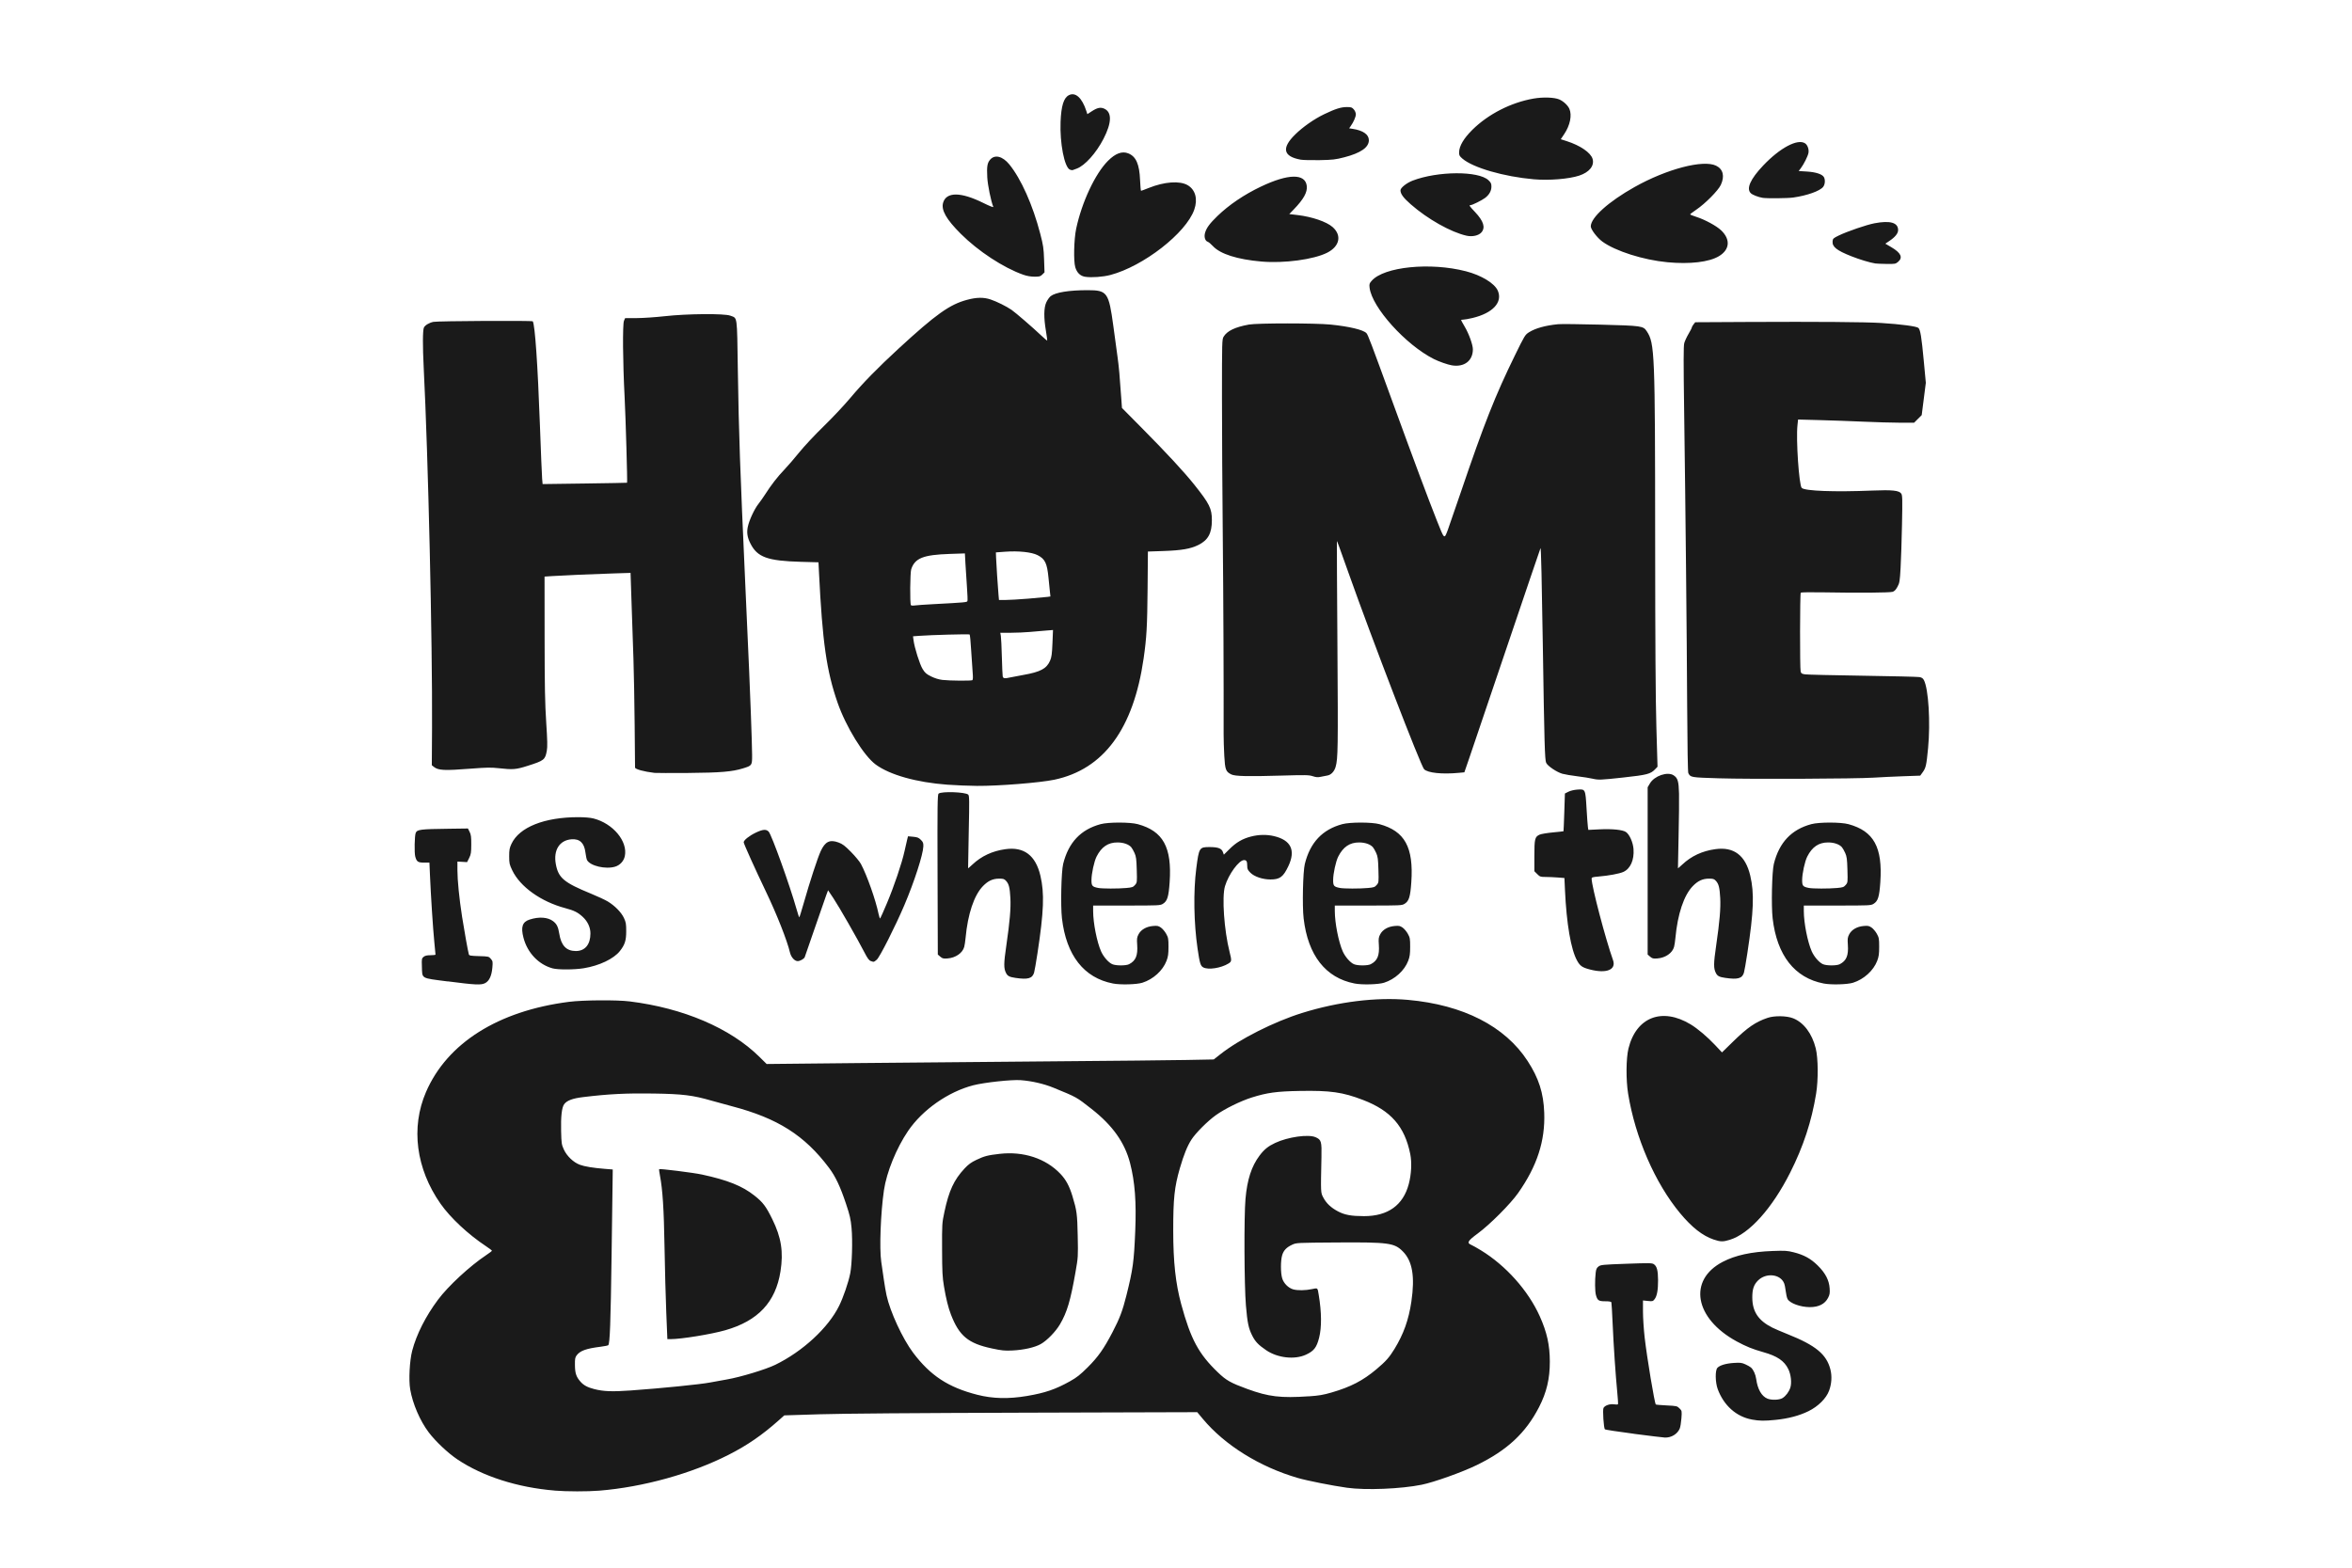
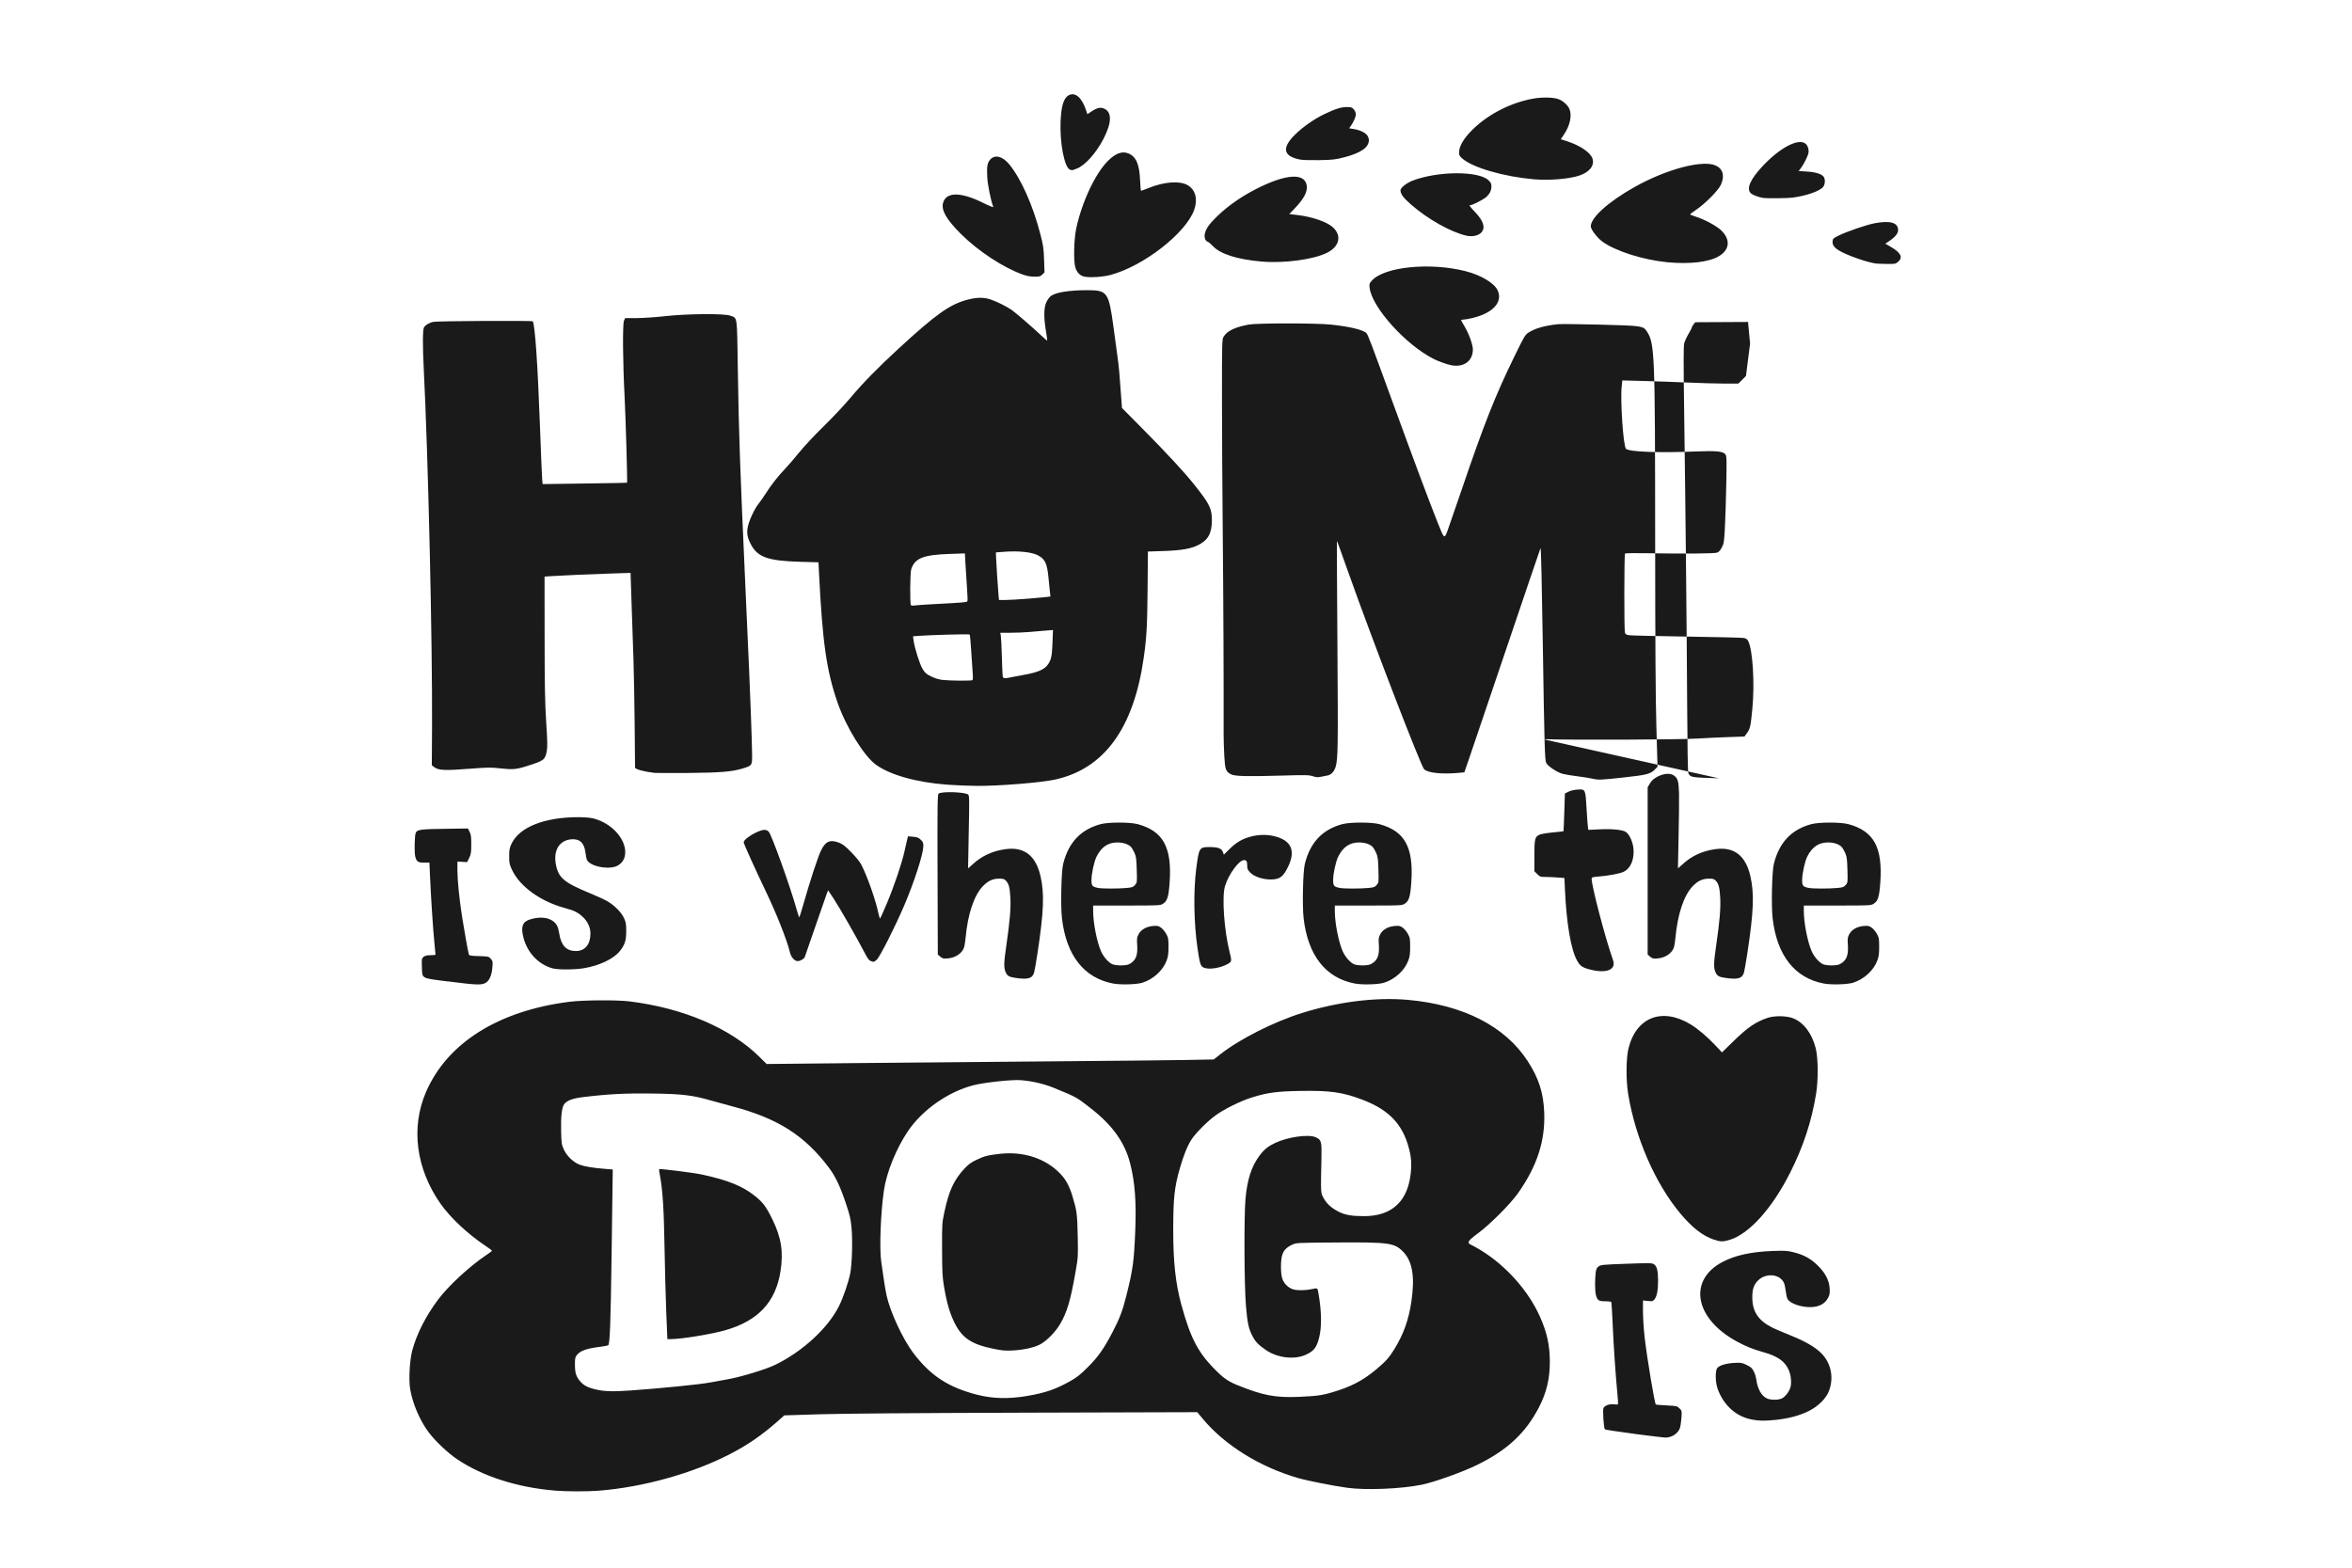
<svg xmlns="http://www.w3.org/2000/svg" id="svg18288" version="1.1" viewBox="0 0 396.875 264.583" height="1000" width="1500">
  <defs id="defs18282" />
  <g transform="translate(0,-32.417)" id="layer1">
-     <path id="path12980" d="m 93.598,283.984 c -6.272,-0.516 -12.125,-2.388 -16.395,-5.244 -1.616,-1.081 -3.717,-3.062 -4.869,-4.592 -1.468,-1.948 -2.701,-4.815 -3.118,-7.25 -0.271,-1.578 -0.1,-4.849 0.339,-6.519 0.725,-2.759 2.272,-5.819 4.348,-8.6 1.737,-2.327 5.375,-5.693 8.146,-7.536 0.527,-0.351 0.959,-0.683 0.959,-0.738 0,-0.055 -0.464,-0.408 -1.03,-0.783 -2.982,-1.977 -5.987,-4.787 -7.637,-7.14 -4.146,-5.914 -5.05,-12.87 -2.453,-18.872 3.573,-8.256 12.183,-13.685 24.121,-15.21 2.383,-0.304 8.031,-0.345 10.23,-0.073 9.071,1.121 17.012,4.517 21.926,9.378 l 1.2,1.187 15.575,-0.158 c 8.566,-0.087 23.44,-0.219 33.052,-0.295 9.612,-0.075 19.578,-0.176 22.147,-0.226 l 4.671,-0.089 1.108,-0.874 c 3.24,-2.556 9.053,-5.492 13.807,-6.974 6.087,-1.897 12.506,-2.69 17.87,-2.206 9.301,0.839 16.353,4.441 20.168,10.303 1.889,2.903 2.689,5.39 2.811,8.748 0.174,4.758 -1.208,9.005 -4.409,13.552 -1.3,1.847 -4.777,5.331 -6.813,6.826 -1.674,1.23 -1.884,1.588 -1.114,1.907 0.227,0.095 0.968,0.51 1.645,0.924 4.224,2.581 7.989,6.8 9.937,11.135 1.208,2.69 1.69,4.852 1.698,7.625 0.009,2.913 -0.542,5.236 -1.828,7.728 -2.254,4.364 -5.367,7.26 -10.494,9.762 -2.453,1.197 -7.206,2.894 -9.294,3.318 -3.502,0.711 -9.459,0.952 -12.608,0.509 -2.514,-0.353 -6.7,-1.185 -8.299,-1.649 -6.431,-1.866 -12.327,-5.535 -16.03,-9.973 l -0.944,-1.132 -28.923,0.085 c -18.665,0.055 -31.022,0.15 -34.839,0.27 l -5.916,0.185 -0.954,0.849 c -2.786,2.477 -5.25,4.173 -8.394,5.779 -6.263,3.199 -14.45,5.475 -21.872,6.079 -1.975,0.161 -5.486,0.155 -7.525,-0.009 z m 79.728,-15.971 c 3.033,-0.513 4.784,-1.113 7.221,-2.474 1.156,-0.646 1.711,-1.084 2.989,-2.356 1.76,-1.754 2.733,-3.134 4.206,-5.968 1.206,-2.319 1.683,-3.586 2.33,-6.175 1.102,-4.415 1.273,-5.664 1.487,-10.848 0.203,-4.937 -0.051,-8.284 -0.868,-11.464 -0.894,-3.476 -2.948,-6.369 -6.497,-9.149 -2.603,-2.039 -2.433,-1.944 -6.415,-3.579 -1.625,-0.667 -3.67,-1.139 -5.549,-1.281 -1.523,-0.115 -6.171,0.389 -8.019,0.869 -4.224,1.098 -8.546,4.126 -10.975,7.69 -1.966,2.885 -3.633,6.974 -4.077,10.003 -0.559,3.807 -0.788,9.837 -0.46,12.071 0.121,0.821 0.32,2.195 0.443,3.055 0.123,0.86 0.327,2.042 0.454,2.629 0.599,2.761 2.71,7.323 4.478,9.675 2.907,3.868 5.933,5.853 10.827,7.104 2.614,0.668 5.281,0.731 8.427,0.199 z m -5.992,-8.024 c -3.957,-0.847 -5.467,-2.098 -6.863,-5.686 -0.46,-1.182 -0.84,-2.714 -1.182,-4.76 -0.267,-1.599 -0.31,-2.44 -0.323,-6.252 -0.013,-4.332 -0.009,-4.436 0.392,-6.322 0.761,-3.59 1.613,-5.429 3.402,-7.342 0.66,-0.705 1.117,-1.038 2.004,-1.459 1.343,-0.637 1.905,-0.783 3.912,-1.012 4.032,-0.461 7.784,0.772 10.258,3.375 0.929,0.977 1.508,2.047 2.022,3.741 0.748,2.463 0.823,3.023 0.898,6.747 0.071,3.508 0.066,3.584 -0.377,6.11 -0.846,4.823 -1.425,6.768 -2.622,8.802 -0.727,1.235 -2.178,2.728 -3.233,3.324 -1.016,0.575 -2.87,0.994 -4.807,1.088 -1.294,0.063 -1.756,0.013 -3.481,-0.353 z m 53.525,8.091 c 1.685,-0.114 2.424,-0.239 3.808,-0.641 3.254,-0.946 5.309,-2.01 7.599,-3.937 1.572,-1.322 2.162,-1.986 3.032,-3.407 1.545,-2.525 2.407,-4.941 2.857,-8.006 0.622,-4.234 0.179,-6.836 -1.443,-8.469 -1.425,-1.435 -2.372,-1.564 -11.088,-1.509 -6.812,0.047 -6.86,0.047 -7.566,0.371 -0.977,0.451 -1.461,0.957 -1.708,1.789 -0.271,0.914 -0.269,2.96 0.003,3.881 0.253,0.853 1.047,1.649 1.872,1.878 0.735,0.204 2.058,0.187 3.149,-0.047 1.015,-0.213 0.939,-0.277 1.148,0.976 0.489,2.935 0.511,5.482 0.063,7.238 -0.421,1.651 -0.882,2.241 -2.237,2.861 -1.902,0.871 -4.777,0.545 -6.69,-0.758 -1.32,-0.899 -1.841,-1.443 -2.352,-2.455 -0.63,-1.247 -0.825,-2.177 -1.071,-5.103 -0.285,-3.383 -0.333,-15.05 -0.073,-17.976 0.289,-3.272 1.017,-5.513 2.372,-7.316 0.782,-1.04 1.454,-1.585 2.644,-2.141 2.156,-1.009 5.601,-1.495 6.812,-0.961 0.97,0.427 1.048,0.7 0.99,3.445 -0.127,5.987 -0.131,5.894 0.306,6.724 0.521,0.991 1.3,1.726 2.496,2.354 1.132,0.595 2.226,0.795 4.367,0.799 4.046,0.009 6.633,-1.849 7.571,-5.435 0.437,-1.67 0.531,-3.635 0.243,-5.06 -0.943,-4.656 -3.267,-7.312 -7.979,-9.12 -3.42,-1.312 -5.495,-1.608 -10.646,-1.516 -3.924,0.069 -5.535,0.29 -8.143,1.115 -1.873,0.592 -4.528,1.901 -6.025,2.969 -1.403,1.001 -3.418,3.02 -4.138,4.146 -0.692,1.081 -1.285,2.55 -1.932,4.779 -0.93,3.206 -1.134,5.126 -1.13,10.611 0.003,5.244 0.4,8.886 1.345,12.361 1.614,5.935 2.939,8.396 6.212,11.536 1.39,1.334 2.145,1.759 4.931,2.778 3.618,1.323 5.636,1.564 10.403,1.239 z m -114.338,-0.997 c 5.057,-0.359 11.707,-1.028 13.285,-1.337 0.586,-0.115 1.865,-0.346 2.842,-0.515 2.301,-0.397 6.541,-1.68 8.17,-2.472 4.628,-2.253 8.95,-6.245 10.775,-9.954 0.719,-1.461 1.561,-3.919 1.873,-5.468 0.304,-1.51 0.422,-5.531 0.224,-7.67 -0.14,-1.517 -0.277,-2.115 -0.94,-4.102 -0.97,-2.905 -1.772,-4.599 -2.867,-6.057 -4.115,-5.477 -8.654,-8.358 -16.358,-10.382 -1.068,-0.28 -2.614,-0.704 -3.434,-0.941 -3.217,-0.929 -4.876,-1.133 -9.846,-1.21 -4.58,-0.071 -7.581,0.082 -11.881,0.606 -1.76,0.215 -2.717,0.578 -3.171,1.204 -0.397,0.549 -0.57,2.081 -0.51,4.528 0.051,2.08 0.08,2.272 0.462,3.111 0.506,1.107 1.612,2.164 2.684,2.566 0.816,0.305 2.262,0.542 4.287,0.702 l 1.279,0.101 -0.009,0.852 c -0.003,0.469 -0.087,6.511 -0.183,13.427 -0.164,11.734 -0.288,15.1 -0.564,15.376 -0.062,0.062 -0.648,0.179 -1.302,0.262 -2.432,0.304 -3.453,0.674 -4.037,1.46 -0.253,0.341 -0.297,0.59 -0.284,1.634 0.013,1.377 0.219,1.987 0.931,2.798 0.537,0.612 1.196,0.967 2.331,1.256 1.586,0.404 3.012,0.455 6.243,0.227 z m 5.907,-13.1 c -0.101,-2.442 -0.234,-7.413 -0.295,-11.047 -0.11,-6.507 -0.314,-9.693 -0.778,-12.148 -0.103,-0.547 -0.165,-1.018 -0.138,-1.047 0.112,-0.117 5.781,0.593 7.239,0.907 4.299,0.925 6.797,1.927 8.842,3.545 1.441,1.14 1.947,1.808 3.018,3.984 1.52,3.087 1.902,5.525 1.382,8.816 -0.821,5.199 -3.79,8.359 -9.335,9.936 -2.384,0.678 -7.412,1.495 -9.197,1.495 h -0.555 z m 163.254,20.411 c -2.612,-0.341 -4.805,-0.675 -4.872,-0.742 -0.203,-0.203 -0.405,-3.294 -0.236,-3.61 0.228,-0.426 1.071,-0.718 1.771,-0.613 0.331,0.05 0.632,0.043 0.67,-0.017 0.043,-0.062 -0.013,-0.976 -0.119,-2.031 -0.284,-2.923 -0.613,-7.79 -0.781,-11.58 -0.083,-1.875 -0.178,-3.49 -0.211,-3.588 -0.043,-0.119 -0.382,-0.177 -1.037,-0.177 -1.115,0 -1.321,-0.14 -1.574,-1.066 -0.168,-0.613 -0.186,-2.511 -0.038,-3.751 0.074,-0.616 0.171,-0.825 0.491,-1.063 0.371,-0.276 0.696,-0.307 4.689,-0.452 3.896,-0.141 4.323,-0.134 4.636,0.076 0.511,0.344 0.698,1.042 0.71,2.66 0.009,1.69 -0.176,2.721 -0.592,3.251 -0.279,0.355 -0.35,0.373 -1.126,0.292 l -0.828,-0.086 8e-5,1.88 c 9e-5,1.034 0.13,3.014 0.288,4.399 0.383,3.355 1.666,11.062 1.876,11.273 0.043,0.047 0.865,0.114 1.831,0.163 1.697,0.085 1.771,0.102 2.169,0.501 0.411,0.411 0.411,0.419 0.322,1.683 -0.05,0.699 -0.179,1.477 -0.287,1.731 -0.394,0.922 -1.422,1.544 -2.491,1.51 -0.281,-0.009 -2.649,-0.295 -5.261,-0.636 z m 19.931,-2.399 c -2.618,-0.475 -4.745,-2.368 -5.763,-5.128 -0.42,-1.139 -0.455,-3.155 -0.062,-3.59 0.395,-0.437 1.441,-0.749 2.801,-0.835 1.046,-0.067 1.315,-0.038 1.913,0.231 0.383,0.17 0.817,0.417 0.965,0.551 0.412,0.373 0.77,1.169 0.876,1.952 0.231,1.698 0.905,2.879 1.878,3.286 0.688,0.287 2.013,0.245 2.548,-0.081 0.564,-0.345 1.103,-1.061 1.331,-1.773 0.26,-0.812 0.107,-2.208 -0.344,-3.129 -0.682,-1.395 -1.869,-2.198 -4.219,-2.857 -1.78,-0.499 -2.916,-0.959 -4.497,-1.819 -7.116,-3.874 -8.246,-10.354 -2.342,-13.426 2.138,-1.112 4.835,-1.698 8.417,-1.828 2.102,-0.076 2.469,-0.053 3.552,0.22 1.734,0.438 2.864,1.058 4.049,2.222 1.295,1.272 1.929,2.486 2.019,3.87 0.052,0.805 0.009,1.064 -0.268,1.599 -0.534,1.032 -1.569,1.562 -3.058,1.563 -1.61,0.001 -3.418,-0.66 -3.785,-1.385 -0.108,-0.214 -0.243,-0.803 -0.298,-1.307 -0.055,-0.505 -0.183,-1.115 -0.283,-1.356 -0.647,-1.549 -3.057,-1.791 -4.404,-0.441 -0.706,0.707 -0.962,1.475 -0.956,2.871 0.009,2.373 1.021,3.891 3.385,5.08 0.403,0.202 1.554,0.696 2.557,1.096 4.753,1.894 6.583,3.401 7.237,5.96 0.291,1.137 0.208,2.433 -0.229,3.601 -0.486,1.298 -1.831,2.634 -3.463,3.439 -1.537,0.758 -3.418,1.257 -5.545,1.471 -1.917,0.193 -2.71,0.182 -4.01,-0.053 z m -6.452,-30.379 c -1.876,-0.64 -3.662,-2.04 -5.656,-4.435 -4.226,-5.075 -7.579,-12.784 -8.776,-20.176 -0.38,-2.348 -0.351,-5.99 0.063,-7.655 1.312,-5.276 5.67,-6.958 10.484,-4.047 1.182,0.715 2.828,2.108 4.13,3.494 l 1.161,1.237 1.893,-1.849 c 2.423,-2.366 3.774,-3.294 5.801,-3.981 1.156,-0.392 3.214,-0.359 4.303,0.069 1.789,0.703 3.201,2.578 3.822,5.076 0.414,1.664 0.445,5.306 0.063,7.655 -0.755,4.658 -2.152,8.909 -4.38,13.326 -3.047,6.04 -6.887,10.314 -10.18,11.331 -1.148,0.355 -1.578,0.348 -2.731,-0.047 z M 75.549,198.057 c -4.642,-0.603 -4.283,-0.393 -4.359,-2.554 -0.047,-1.251 -0.021,-1.342 0.289,-1.598 0.246,-0.199 0.56,-0.272 1.172,-0.272 0.46,0 0.837,-0.047 0.836,-0.107 -1.29e-4,-0.059 -0.092,-1.034 -0.205,-2.167 -0.219,-2.207 -0.574,-7.653 -0.727,-11.189 l -0.094,-2.167 H 71.564 c -1.041,0 -1.258,-0.15 -1.498,-1.037 -0.17,-0.629 -0.112,-3.521 0.081,-3.976 0.245,-0.579 0.772,-0.645 5.615,-0.703 l 3.197,-0.043 0.284,0.568 c 0.234,0.47 0.283,0.842 0.277,2.141 -0.004,1.373 -0.052,1.661 -0.355,2.27 l -0.347,0.697 -0.817,-0.047 -0.817,-0.047 v 1.435 c 0,1.716 0.306,4.778 0.788,7.892 0.343,2.216 1.001,5.872 1.142,6.346 0.06,0.199 0.33,0.244 1.711,0.284 1.608,0.047 1.648,0.056 1.994,0.458 0.331,0.385 0.347,0.478 0.26,1.492 -0.118,1.361 -0.527,2.246 -1.204,2.599 -0.693,0.362 -1.637,0.319 -6.324,-0.29 z m 112.245,0.347 c -4.898,-0.95 -7.874,-4.755 -8.6,-10.995 -0.245,-2.108 -0.117,-7.891 0.203,-9.182 0.9,-3.626 2.967,-5.817 6.336,-6.719 1.311,-0.351 4.958,-0.348 6.252,0.004 4.283,1.167 5.782,3.895 5.381,9.793 -0.169,2.48 -0.393,3.198 -1.144,3.656 -0.452,0.276 -0.701,0.288 -6.119,0.288 h -5.648 l 0.002,0.959 c 0.004,1.994 0.635,5.187 1.334,6.768 0.411,0.93 1.27,1.909 1.908,2.177 0.634,0.265 2.304,0.262 2.821,-0.004 1.131,-0.585 1.496,-1.465 1.367,-3.296 -0.069,-0.984 -0.043,-1.224 0.222,-1.734 0.403,-0.791 1.305,-1.317 2.432,-1.419 0.738,-0.067 0.917,-0.03 1.346,0.262 0.272,0.187 0.673,0.659 0.89,1.05 0.361,0.65 0.394,0.837 0.394,2.202 0,1.214 -0.062,1.653 -0.328,2.355 -0.63,1.658 -2.243,3.125 -4.074,3.704 -0.969,0.307 -3.703,0.379 -4.976,0.132 z m 2.255,-16.117 c 0.996,-0.09 1.157,-0.147 1.473,-0.514 0.352,-0.409 0.355,-0.434 0.294,-2.552 -0.052,-1.822 -0.108,-2.244 -0.377,-2.845 -0.174,-0.388 -0.425,-0.829 -0.559,-0.979 -0.435,-0.49 -1.32,-0.796 -2.311,-0.799 -1.592,-0.004 -2.701,0.744 -3.534,2.388 -0.411,0.813 -0.856,2.859 -0.86,3.962 -0.003,0.978 0.124,1.127 1.134,1.329 0.659,0.132 3.341,0.138 4.741,0.009 z m 38.524,16.117 c -4.898,-0.95 -7.874,-4.755 -8.6,-10.995 -0.245,-2.108 -0.116,-7.891 0.203,-9.182 0.9,-3.626 2.967,-5.817 6.336,-6.719 1.311,-0.351 4.958,-0.348 6.252,0.004 4.283,1.167 5.782,3.895 5.381,9.793 -0.169,2.48 -0.393,3.198 -1.144,3.656 -0.452,0.276 -0.701,0.288 -6.119,0.288 h -5.648 l 0.002,0.959 c 0.004,1.994 0.635,5.187 1.334,6.768 0.411,0.93 1.27,1.909 1.908,2.177 0.634,0.265 2.304,0.262 2.821,-0.004 1.131,-0.585 1.496,-1.465 1.367,-3.296 -0.069,-0.984 -0.043,-1.224 0.222,-1.734 0.403,-0.791 1.305,-1.317 2.432,-1.419 0.738,-0.067 0.917,-0.03 1.346,0.262 0.272,0.187 0.673,0.659 0.89,1.05 0.361,0.65 0.394,0.837 0.394,2.202 0,1.214 -0.061,1.653 -0.328,2.355 -0.63,1.658 -2.243,3.125 -4.074,3.704 -0.969,0.307 -3.704,0.379 -4.976,0.132 z m 2.255,-16.117 c 0.996,-0.09 1.157,-0.147 1.473,-0.514 0.352,-0.409 0.354,-0.434 0.294,-2.552 -0.052,-1.822 -0.107,-2.244 -0.377,-2.845 -0.174,-0.388 -0.425,-0.829 -0.559,-0.979 -0.435,-0.49 -1.32,-0.796 -2.311,-0.799 -1.592,-0.004 -2.701,0.744 -3.534,2.388 -0.411,0.813 -0.856,2.859 -0.86,3.962 -0.003,0.978 0.124,1.127 1.134,1.329 0.659,0.132 3.341,0.138 4.741,0.009 z m 76.886,16.117 c -4.898,-0.95 -7.874,-4.755 -8.6,-10.995 -0.245,-2.108 -0.117,-7.891 0.203,-9.182 0.9,-3.626 2.967,-5.817 6.336,-6.719 1.311,-0.351 4.958,-0.348 6.252,0.004 4.283,1.167 5.782,3.895 5.381,9.793 -0.169,2.48 -0.393,3.198 -1.144,3.656 -0.452,0.276 -0.701,0.288 -6.119,0.288 h -5.648 l 0.002,0.959 c 0.004,1.994 0.635,5.187 1.334,6.768 0.411,0.93 1.27,1.909 1.908,2.177 0.634,0.265 2.304,0.262 2.821,-0.004 1.131,-0.585 1.496,-1.465 1.367,-3.296 -0.069,-0.984 -0.043,-1.224 0.222,-1.734 0.403,-0.791 1.305,-1.317 2.432,-1.419 0.738,-0.067 0.916,-0.03 1.346,0.262 0.272,0.187 0.673,0.659 0.89,1.05 0.361,0.65 0.394,0.837 0.394,2.202 0,1.214 -0.062,1.653 -0.328,2.355 -0.63,1.658 -2.243,3.125 -4.074,3.704 -0.969,0.307 -3.704,0.379 -4.976,0.132 z m 2.255,-16.117 c 0.996,-0.09 1.157,-0.147 1.473,-0.514 0.352,-0.409 0.354,-0.434 0.294,-2.552 -0.052,-1.822 -0.108,-2.244 -0.377,-2.845 -0.174,-0.388 -0.425,-0.829 -0.559,-0.979 -0.435,-0.49 -1.32,-0.796 -2.311,-0.799 -1.592,-0.004 -2.701,0.744 -3.534,2.388 -0.411,0.813 -0.856,2.859 -0.86,3.962 -0.003,0.978 0.124,1.127 1.134,1.329 0.659,0.132 3.341,0.138 4.741,0.009 z m -138.62,15.171 c -1.005,-0.147 -1.325,-0.311 -1.584,-0.811 -0.411,-0.796 -0.405,-1.593 0.043,-4.652 0.593,-4.099 0.779,-6.27 0.684,-8.023 -0.093,-1.742 -0.254,-2.378 -0.732,-2.893 -0.299,-0.322 -0.461,-0.374 -1.171,-0.371 -1.068,0.003 -1.857,0.367 -2.719,1.252 -1.503,1.543 -2.566,4.712 -2.94,8.762 -0.051,0.547 -0.151,1.218 -0.224,1.492 -0.277,1.044 -1.457,1.863 -2.828,1.962 -0.697,0.051 -0.854,0.013 -1.216,-0.301 l -0.416,-0.358 -0.043,-13.491 c -0.038,-11.87 -0.009,-13.512 0.176,-13.669 0.501,-0.415 4.554,-0.273 5.002,0.175 0.189,0.19 0.199,0.941 0.084,6.306 -0.072,3.35 -0.122,6.106 -0.11,6.124 0.009,0.013 0.336,-0.263 0.722,-0.625 1.53,-1.439 3.363,-2.295 5.579,-2.604 3.136,-0.438 5.091,1.045 5.9,4.474 0.698,2.962 0.583,6.039 -0.49,13.072 -0.238,1.563 -0.497,3.048 -0.576,3.301 -0.304,0.981 -1.038,1.186 -3.141,0.878 z m 119.777,0 c -1.005,-0.147 -1.325,-0.311 -1.583,-0.811 -0.411,-0.796 -0.405,-1.593 0.043,-4.652 0.593,-4.099 0.779,-6.27 0.684,-8.023 -0.093,-1.742 -0.254,-2.378 -0.732,-2.893 -0.299,-0.322 -0.461,-0.374 -1.171,-0.371 -1.068,0.003 -1.857,0.367 -2.719,1.252 -1.503,1.543 -2.566,4.712 -2.94,8.762 -0.051,0.547 -0.151,1.218 -0.224,1.492 -0.277,1.044 -1.457,1.863 -2.828,1.962 -0.697,0.051 -0.854,0.013 -1.216,-0.301 l -0.416,-0.358 V 179.401 165.287 l 0.383,-0.651 c 0.751,-1.278 2.974,-2.038 3.998,-1.367 0.7,0.459 0.858,0.991 0.914,3.084 0.021,1.055 -0.004,4.316 -0.077,7.246 -0.071,2.93 -0.118,5.343 -0.106,5.362 0.009,0.013 0.338,-0.263 0.723,-0.625 1.53,-1.439 3.363,-2.295 5.579,-2.604 3.136,-0.439 5.091,1.045 5.9,4.474 0.698,2.962 0.583,6.039 -0.49,13.072 -0.238,1.563 -0.498,3.049 -0.576,3.301 -0.304,0.981 -1.038,1.186 -3.141,0.878 z m -22.84,-1.417 c -1.295,-0.337 -1.661,-0.589 -2.166,-1.495 -1.04,-1.863 -1.788,-6.222 -2.047,-11.931 l -0.092,-2.014 -1.151,-0.089 c -0.633,-0.05 -1.557,-0.09 -2.053,-0.09 -0.836,-0.001 -0.938,-0.038 -1.385,-0.484 l -0.483,-0.483 v -2.579 c 0,-2.884 0.085,-3.229 0.882,-3.592 0.257,-0.117 1.264,-0.287 2.236,-0.378 0.972,-0.091 1.781,-0.179 1.798,-0.197 0.017,-0.013 0.077,-1.458 0.134,-3.2 l 0.103,-3.168 0.584,-0.298 c 0.342,-0.175 0.967,-0.326 1.508,-0.364 1.371,-0.097 1.367,-0.106 1.559,3.163 0.087,1.485 0.191,2.911 0.231,3.169 l 0.072,0.469 1.875,-0.092 c 2.183,-0.107 3.953,0.075 4.49,0.463 0.601,0.434 1.178,1.749 1.258,2.869 0.132,1.846 -0.53,3.328 -1.724,3.856 -0.682,0.302 -2.44,0.628 -4.174,0.776 -0.994,0.084 -1.172,0.138 -1.172,0.353 0,1.275 2.333,10.162 3.61,13.751 0.58,1.629 -1.101,2.313 -3.894,1.586 z M 93.221,195.843 c -2.348,-0.647 -4.231,-2.632 -4.887,-5.151 -0.477,-1.83 -0.19,-2.685 1.033,-3.079 1.594,-0.513 3.068,-0.409 3.969,0.278 0.614,0.469 0.851,0.952 1.037,2.118 0.319,1.996 1.199,2.915 2.794,2.915 1.552,0 2.465,-1.101 2.462,-2.969 -0.002,-1.037 -0.468,-2.034 -1.313,-2.81 -0.819,-0.752 -1.442,-1.062 -2.928,-1.457 -4.104,-1.092 -7.626,-3.606 -8.956,-6.395 -0.471,-0.987 -0.512,-1.178 -0.513,-2.353 -5.57e-4,-1.096 0.055,-1.397 0.386,-2.104 1.318,-2.813 5.543,-4.501 11.27,-4.502 1.064,0 2.031,0.081 2.558,0.215 3.312,0.843 5.829,3.868 5.298,6.365 -0.177,0.833 -0.818,1.527 -1.637,1.773 -1.614,0.484 -4.209,-0.127 -4.737,-1.114 -0.08,-0.15 -0.203,-0.731 -0.273,-1.292 -0.202,-1.608 -0.958,-2.32 -2.351,-2.215 -2.019,0.152 -3.078,1.83 -2.644,4.186 0.431,2.338 1.35,3.11 5.941,4.994 1.111,0.455 2.38,1.046 2.821,1.311 1.191,0.717 2.284,1.831 2.73,2.783 0.34,0.726 0.386,0.997 0.386,2.246 0,1.57 -0.227,2.28 -1.07,3.344 -1.046,1.32 -3.479,2.476 -6.106,2.901 -1.605,0.26 -4.355,0.266 -5.273,0.013 z m 109.817,-0.157 c -0.465,-0.252 -0.597,-0.686 -0.961,-3.165 -0.633,-4.314 -0.72,-9.646 -0.219,-13.522 0.455,-3.533 0.513,-3.625 2.256,-3.621 1.422,0.003 2.016,0.225 2.236,0.834 l 0.163,0.45 0.942,-0.936 c 1.154,-1.147 2.203,-1.758 3.65,-2.128 1.306,-0.334 2.639,-0.358 3.868,-0.068 2.869,0.676 3.69,2.389 2.426,5.063 -0.865,1.829 -1.431,2.253 -3.015,2.253 -1.323,0 -2.725,-0.469 -3.391,-1.136 -0.443,-0.443 -0.536,-0.636 -0.536,-1.109 0,-0.804 -0.116,-1.023 -0.541,-1.023 -0.859,0 -2.614,2.405 -3.214,4.405 -0.54,1.799 -0.143,7.467 0.779,11.106 0.371,1.464 0.357,1.608 -0.186,1.942 -1.267,0.779 -3.42,1.11 -4.257,0.655 z m -56.118,-1.078 c -0.284,-0.104 -0.55,-0.469 -1.052,-1.445 -1.168,-2.274 -4.304,-7.75 -5.24,-9.149 l -0.9,-1.346 -0.31,0.829 c -0.171,0.456 -1.034,2.939 -1.918,5.518 -0.884,2.579 -1.654,4.803 -1.711,4.943 -0.121,0.296 -0.783,0.67 -1.188,0.67 -0.525,0 -1.114,-0.659 -1.303,-1.457 -0.482,-2.037 -2.223,-6.448 -4.051,-10.265 -1.811,-3.781 -3.757,-8.097 -3.757,-8.331 0,-0.357 0.926,-1.096 2.045,-1.632 1.182,-0.567 1.765,-0.61 2.174,-0.161 0.505,0.555 3.58,9.103 4.677,13 0.225,0.801 0.442,1.456 0.481,1.455 0.043,0 0.384,-1.103 0.767,-2.45 1.014,-3.567 2.319,-7.558 2.848,-8.71 0.75,-1.631 1.535,-2.013 3.012,-1.468 0.682,0.251 1.062,0.54 2.111,1.602 0.703,0.712 1.456,1.625 1.672,2.029 1.006,1.878 2.502,6.116 2.965,8.395 0.099,0.488 0.226,0.84 0.281,0.782 0.056,-0.059 0.56,-1.194 1.122,-2.522 1.204,-2.848 2.546,-6.813 2.981,-8.809 0.17,-0.781 0.373,-1.669 0.451,-1.973 l 0.14,-0.552 0.863,0.079 c 0.72,0.065 0.936,0.151 1.304,0.519 0.378,0.378 0.438,0.536 0.42,1.113 -0.047,1.382 -1.517,5.944 -3.202,9.907 -1.524,3.584 -4.154,8.786 -4.656,9.208 -0.501,0.422 -0.487,0.419 -1.027,0.221 z m 12.955,-29.756 c -5.234,-0.388 -9.708,-1.646 -12.108,-3.403 -1.999,-1.464 -5.026,-6.375 -6.435,-10.441 -1.872,-5.402 -2.554,-10.188 -3.14,-22.039 l -0.081,-1.65 -2.935,-0.081 c -5.675,-0.157 -7.381,-0.774 -8.551,-3.092 -0.524,-1.037 -0.648,-1.845 -0.437,-2.831 0.24,-1.12 1.092,-2.957 1.781,-3.84 0.335,-0.43 0.853,-1.165 1.151,-1.634 0.968,-1.525 2.08,-2.961 3.191,-4.12 0.599,-0.625 1.748,-1.954 2.553,-2.954 0.821,-1.02 2.63,-2.953 4.123,-4.405 1.463,-1.423 3.484,-3.574 4.493,-4.78 2.059,-2.462 4.693,-5.155 8.16,-8.343 6.308,-5.801 8.599,-7.433 11.544,-8.222 1.613,-0.433 2.805,-0.45 3.964,-0.06 1.049,0.353 2.656,1.149 3.528,1.746 0.684,0.468 3.613,3 5.086,4.396 0.492,0.466 0.917,0.823 0.945,0.794 0.021,-0.03 -0.069,-0.756 -0.215,-1.616 -0.385,-2.259 -0.363,-3.925 0.064,-4.842 0.185,-0.397 0.514,-0.862 0.731,-1.033 0.817,-0.642 3.101,-1.012 6.247,-1.011 3.306,0.001 3.559,0.356 4.334,6.078 0.24,1.773 0.559,4.118 0.708,5.213 0.244,1.791 0.34,2.863 0.65,7.275 l 0.092,1.308 3.41,3.444 c 4.175,4.217 7.089,7.366 8.798,9.51 2.572,3.226 2.966,4.022 2.966,5.998 0,2.205 -0.643,3.375 -2.299,4.186 -1.322,0.647 -2.8,0.903 -5.834,1.008 l -2.663,0.092 -0.053,6.252 c -0.056,6.378 -0.164,8.281 -0.669,11.793 -1.71,11.882 -6.741,18.712 -15.072,20.465 -2.424,0.51 -9.427,1.069 -13.049,1.042 -1.368,-0.009 -3.605,-0.101 -4.973,-0.203 z m 4.203,-17.647 c 0.106,-0.072 0.118,-0.503 0.043,-1.383 -0.063,-0.703 -0.178,-2.392 -0.255,-3.753 -0.077,-1.361 -0.191,-2.517 -0.252,-2.569 -0.11,-0.095 -6.549,0.079 -8.526,0.229 l -1.026,0.078 0.086,0.663 c 0.164,1.274 1.044,4.062 1.531,4.855 0.405,0.66 0.63,0.855 1.443,1.258 0.616,0.304 1.299,0.515 1.895,0.585 1.228,0.144 4.869,0.17 5.065,0.043 z m 6.382,-0.455 c 0.313,-0.071 1.32,-0.263 2.238,-0.425 2.878,-0.507 3.914,-1.063 4.496,-2.416 0.25,-0.579 0.321,-1.112 0.397,-2.936 l 0.092,-2.228 -1.266,0.1 c -0.697,0.055 -1.906,0.158 -2.687,0.23 -0.781,0.071 -2.212,0.133 -3.18,0.136 l -1.759,0.004 0.092,0.533 c 0.051,0.293 0.127,1.876 0.17,3.517 0.047,1.641 0.106,3.128 0.143,3.303 0.072,0.357 0.341,0.395 1.267,0.182 z m -13.001,-12.366 c 5.419,-0.289 5.704,-0.315 5.786,-0.527 0.047,-0.111 0.004,-1.172 -0.082,-2.359 -0.087,-1.187 -0.201,-2.95 -0.253,-3.919 l -0.094,-1.761 -2.572,0.086 c -4.456,0.149 -5.867,0.711 -6.485,2.583 -0.193,0.583 -0.237,5.761 -0.052,6.06 0.05,0.077 0.321,0.104 0.605,0.059 0.285,-0.047 1.701,-0.145 3.147,-0.222 z m 16.056,-0.932 c 1.524,-0.126 2.987,-0.259 3.252,-0.298 l 0.481,-0.069 -0.095,-0.878 c -0.052,-0.483 -0.156,-1.507 -0.23,-2.275 -0.24,-2.47 -0.583,-3.18 -1.849,-3.824 -1.003,-0.51 -3.206,-0.742 -5.466,-0.577 l -1.563,0.115 0.03,0.853 c 0.038,1.028 0.298,5.051 0.41,6.287 l 0.08,0.888 1.09,0.003 c 0.599,0.002 2.337,-0.1 3.86,-0.225 z m 95.267,30.397 c -0.469,-0.111 -1.652,-0.299 -2.629,-0.418 -0.977,-0.119 -2.106,-0.31 -2.51,-0.423 -0.948,-0.266 -2.476,-1.292 -2.74,-1.84 -0.233,-0.482 -0.311,-3.22 -0.57,-20.034 -0.159,-10.362 -0.3,-16.305 -0.383,-16.222 -0.021,0.021 -2.575,7.524 -5.662,16.661 -3.087,9.137 -5.968,17.642 -6.403,18.901 l -0.79,2.289 -0.95,0.089 c -2.813,0.266 -5.218,0.013 -5.843,-0.61 -0.552,-0.552 -8.743,-21.831 -12.719,-33.043 -1.748,-4.929 -1.954,-5.49 -1.996,-5.438 -0.017,0.017 0.021,7.999 0.09,17.728 0.118,17.233 0.092,18.962 -0.304,20.349 -0.225,0.787 -0.775,1.365 -1.392,1.463 -0.288,0.047 -0.797,0.145 -1.13,0.22 -0.47,0.106 -0.768,0.084 -1.333,-0.101 -0.654,-0.214 -1.176,-0.225 -5.149,-0.109 -5.843,0.17 -7.967,0.122 -8.604,-0.196 -0.923,-0.46 -1.048,-0.79 -1.178,-3.122 -0.065,-1.152 -0.115,-2.798 -0.112,-3.658 0.021,-8.8 -0.038,-22.837 -0.144,-33.603 -0.074,-7.229 -0.134,-17.618 -0.134,-23.089 -0.001,-9.634 0.009,-9.96 0.278,-10.403 0.6,-0.985 1.92,-1.618 4.267,-2.047 1.413,-0.258 11.237,-0.257 13.782,0.001 3.173,0.322 5.545,0.892 6.053,1.454 0.262,0.289 0.702,1.448 4.397,11.587 3.573,9.803 6.024,16.365 7.483,20.037 1.287,3.238 1.232,3.19 1.834,1.617 0.166,-0.434 1.16,-3.316 2.209,-6.402 3.939,-11.596 5.792,-16.283 9.14,-23.121 1.622,-3.313 1.71,-3.458 2.355,-3.867 1.079,-0.684 2.783,-1.158 4.909,-1.366 0.518,-0.051 3.746,-0.013 7.175,0.073 6.989,0.185 7.2,0.215 7.799,1.122 1.338,2.027 1.398,3.533 1.413,35.116 0.009,17.425 0.069,26.96 0.205,31.657 l 0.194,6.721 -0.394,0.411 c -0.784,0.818 -1.348,0.965 -5.398,1.407 -3.78,0.413 -4.177,0.429 -5.115,0.207 z m 21.242,-0.076 c -4.757,-0.148 -4.75,-0.146 -5.138,-0.871 -0.085,-0.159 -0.159,-4.487 -0.194,-11.22 -0.063,-12.353 -0.274,-33.098 -0.506,-49.63 -0.121,-8.561 -0.118,-11.235 0.013,-11.722 0.094,-0.347 0.419,-1.05 0.723,-1.562 0.304,-0.512 0.553,-0.999 0.553,-1.082 0,-0.083 0.13,-0.315 0.289,-0.517 l 0.289,-0.367 8.911,-0.047 c 11.735,-0.057 19.767,0.004 22.48,0.173 3.277,0.203 5.993,0.565 6.268,0.836 0.335,0.331 0.523,1.49 0.907,5.594 l 0.343,3.663 -0.347,2.728 -0.347,2.728 -0.643,0.643 -0.643,0.643 -2.378,-0.004 c -1.308,-0.003 -4.072,-0.081 -6.143,-0.175 -2.071,-0.093 -5.406,-0.212 -7.41,-0.265 l -3.645,-0.096 -0.103,0.967 c -0.26,2.429 0.262,10.109 0.718,10.573 0.513,0.522 5.543,0.71 11.932,0.447 3.347,-0.138 4.516,-0.013 4.864,0.517 0.196,0.298 0.21,0.921 0.125,5.199 -0.053,2.673 -0.161,5.974 -0.239,7.336 -0.131,2.282 -0.172,2.533 -0.528,3.189 -0.274,0.505 -0.51,0.751 -0.812,0.846 -0.491,0.155 -5.765,0.199 -11.46,0.095 -2.162,-0.043 -3.982,-0.017 -4.046,0.047 -0.144,0.143 -0.162,12.82 -0.017,13.329 0.089,0.315 0.209,0.386 0.781,0.465 0.372,0.051 4.737,0.152 9.699,0.226 4.962,0.073 9.265,0.176 9.562,0.23 0.405,0.073 0.594,0.203 0.761,0.526 0.772,1.493 1.115,7.129 0.698,11.467 -0.281,2.924 -0.371,3.323 -0.916,4.076 l -0.411,0.567 -2.893,0.101 c -1.591,0.056 -3.82,0.162 -4.953,0.236 -3.002,0.197 -20.921,0.273 -26.143,0.111 z m -179.595,-0.916 c -1.771,-0.209 -3.257,-0.617 -3.272,-0.898 -0.002,-0.047 -0.03,-3.245 -0.065,-7.113 -0.038,-3.868 -0.124,-8.887 -0.203,-11.154 -0.078,-2.266 -0.221,-6.475 -0.316,-9.354 l -0.175,-5.233 -2.851,0.089 c -3.438,0.108 -8.459,0.325 -10.31,0.446 l -1.35,0.088 0.009,10.321 c 0.009,8.312 0.063,11.091 0.271,14.278 0.203,3.109 0.224,4.14 0.099,4.812 -0.281,1.511 -0.454,1.647 -3.225,2.527 -1.984,0.63 -2.481,0.67 -4.912,0.4 -1.263,-0.14 -2.032,-0.128 -4.624,0.074 -4.578,0.357 -5.551,0.309 -6.321,-0.315 l -0.321,-0.26 0.039,-6.307 c 0.075,-14.428 -0.655,-45.978 -1.404,-60.726 -0.19,-3.728 -0.178,-6.368 0.03,-6.825 0.18,-0.395 0.895,-0.827 1.606,-0.97 0.75,-0.151 16.676,-0.237 16.766,-0.09 0.375,0.607 0.837,7.324 1.206,17.547 0.161,4.454 0.329,8.509 0.373,9.01 l 0.081,0.911 7.118,-0.097 c 3.915,-0.053 7.125,-0.112 7.134,-0.13 0.075,-0.145 -0.236,-11.027 -0.414,-14.453 -0.306,-5.887 -0.359,-12.284 -0.108,-12.878 l 0.188,-0.446 1.961,-0.009 c 1.078,-0.004 3.2,-0.148 4.714,-0.319 3.784,-0.424 10.084,-0.476 11.083,-0.091 1.221,0.471 1.121,-0.253 1.266,9.145 0.166,10.801 0.359,16.323 1.276,36.636 0.675,14.952 0.699,15.489 0.92,21.313 0.116,3.048 0.212,6.225 0.212,7.061 0.001,1.765 -0.004,1.774 -1.541,2.25 -1.819,0.564 -3.783,0.729 -9.256,0.775 -2.852,0.021 -5.41,0.013 -5.683,-0.013 z M 244.983,94.077 c -0.703,-0.117 -2.191,-0.639 -3.041,-1.068 -4.756,-2.4 -10.444,-8.716 -10.837,-12.033 -0.071,-0.611 -0.043,-0.726 0.358,-1.177 2.076,-2.365 9.879,-3.153 15.884,-1.603 2.627,0.678 4.868,2.045 5.398,3.293 0.832,1.958 -0.856,3.775 -4.265,4.592 -0.634,0.152 -1.329,0.277 -1.544,0.277 -0.215,5.14e-4 -0.391,0.039 -0.391,0.078 0,0.047 0.289,0.57 0.643,1.172 0.686,1.168 1.347,3.019 1.345,3.767 -0.003,1.938 -1.462,3.047 -3.551,2.701 z m -61.862,-14.946 c -0.827,-0.126 -1.394,-0.669 -1.679,-1.61 -0.312,-1.033 -0.226,-4.724 0.152,-6.506 0.953,-4.483 3.208,-9.294 5.371,-11.457 1.266,-1.266 2.38,-1.674 3.427,-1.254 1.303,0.521 1.878,1.827 1.984,4.506 0.043,0.996 0.115,1.811 0.167,1.811 0.053,0 0.636,-0.217 1.295,-0.482 2.643,-1.061 5.241,-1.245 6.57,-0.467 1.312,0.769 1.737,2.352 1.11,4.136 -1.388,3.95 -8.576,9.546 -14.153,11.019 -1.251,0.33 -3.168,0.468 -4.246,0.304 z m -10.473,-0.354 c -3.329,-1.175 -7.582,-3.963 -10.519,-6.894 -2.465,-2.46 -3.354,-4.031 -2.983,-5.269 0.55,-1.836 2.985,-1.82 6.758,0.047 1.099,0.543 1.757,0.801 1.703,0.667 -0.396,-0.973 -0.948,-3.689 -1.015,-4.995 -0.094,-1.813 -0.001,-2.396 0.472,-2.958 0.783,-0.931 2.111,-0.608 3.251,0.792 1.987,2.439 3.961,6.868 5.217,11.702 0.51,1.962 0.58,2.437 0.646,4.357 l 0.074,2.155 -0.367,0.367 c -0.324,0.324 -0.482,0.367 -1.333,0.364 -0.641,-0.002 -1.28,-0.114 -1.903,-0.334 z m 143.803,-1.892 c -0.992,-0.164 -2.65,-0.664 -4.049,-1.219 -2.514,-0.997 -3.262,-1.597 -3.171,-2.546 0.043,-0.43 0.133,-0.514 1.04,-0.953 1.457,-0.705 4.69,-1.812 6.037,-2.068 2.641,-0.501 3.98,-0.115 3.98,1.149 0,0.558 -0.493,1.175 -1.456,1.823 l -0.702,0.473 0.998,0.583 c 1.641,0.958 2.012,1.761 1.149,2.487 -0.415,0.349 -0.516,0.367 -1.954,0.348 -0.834,-0.013 -1.676,-0.047 -1.872,-0.078 z M 281.357,76.675 c -4.063,-0.383 -8.77,-1.878 -10.974,-3.485 -0.879,-0.641 -1.956,-2.056 -1.955,-2.567 0.004,-1.488 2.997,-4.177 7.392,-6.643 5.424,-3.044 11.571,-4.655 13.747,-3.601 1.193,0.578 1.488,1.772 0.802,3.247 -0.445,0.954 -2.623,3.154 -4.146,4.185 -0.567,0.384 -1.03,0.738 -1.03,0.787 0,0.05 0.464,0.236 1.03,0.416 1.464,0.465 3.42,1.526 4.213,2.286 1.598,1.532 1.447,3.256 -0.381,4.352 -1.667,1 -4.906,1.381 -8.697,1.024 z m -68.485,-0.116 c -4.09,-0.355 -6.974,-1.272 -8.209,-2.612 -0.321,-0.348 -0.708,-0.673 -0.861,-0.721 -0.459,-0.146 -0.664,-0.839 -0.455,-1.539 0.249,-0.832 0.794,-1.566 2.086,-2.815 1.956,-1.89 4.497,-3.61 7.326,-4.958 4.627,-2.205 7.506,-2.243 7.747,-0.103 0.119,1.052 -0.535,2.228 -2.192,3.946 l -0.762,0.79 1.39,0.163 c 2.44,0.287 4.894,1.125 5.915,2.021 1.592,1.398 1.203,3.265 -0.902,4.332 -2.27,1.151 -7.271,1.826 -11.083,1.495 z m 34.597,-4.361 c -2.646,-0.592 -6.576,-2.805 -9.427,-5.307 -1.247,-1.095 -1.726,-1.749 -1.726,-2.358 0,-0.421 1.04,-1.245 2.068,-1.638 4.234,-1.617 11.09,-1.653 12.771,-0.067 0.426,0.402 0.506,0.573 0.506,1.083 0,0.716 -0.368,1.377 -1.064,1.907 -0.534,0.407 -2.167,1.219 -2.453,1.219 -0.303,1.71e-4 -0.207,0.146 0.763,1.176 1.434,1.52 1.774,2.612 1.068,3.426 -0.469,0.54 -1.531,0.777 -2.506,0.559 z m 49.943,-6.395 c -0.73,-0.122 -1.67,-0.487 -1.967,-0.764 -0.822,-0.766 -0.1,-2.395 2.079,-4.691 2.838,-2.99 5.807,-4.564 7.061,-3.742 0.432,0.283 0.695,1.056 0.564,1.658 -0.124,0.573 -0.771,1.86 -1.267,2.522 l -0.373,0.497 1.398,0.087 c 1.523,0.095 2.596,0.453 2.866,0.956 0.245,0.457 0.182,1.228 -0.134,1.629 -0.549,0.699 -2.701,1.466 -5.04,1.799 -0.963,0.137 -4.463,0.17 -5.186,0.051 z m -38.576,-3.125 c -5.068,-0.442 -10.301,-1.957 -12.075,-3.496 -0.499,-0.433 -0.565,-0.562 -0.551,-1.08 0.021,-1.056 0.796,-2.354 2.239,-3.78 2.678,-2.648 6.51,-4.604 10.316,-5.267 1.591,-0.277 3.486,-0.215 4.334,0.14 0.706,0.297 1.463,1.002 1.722,1.605 0.461,1.076 0.112,2.772 -0.876,4.247 l -0.581,0.868 1.004,0.322 c 2.279,0.73 4.047,1.941 4.36,2.985 0.348,1.16 -0.535,2.268 -2.258,2.835 -1.737,0.571 -5.082,0.843 -7.633,0.621 z M 180.52,61.042 c -0.921,-0.446 -1.703,-4.493 -1.559,-8.071 0.108,-2.687 0.528,-4.038 1.394,-4.486 1.114,-0.576 2.23,0.433 2.954,2.669 l 0.171,0.528 0.737,-0.48 c 0.954,-0.622 1.506,-0.733 2.14,-0.433 1.293,0.613 1.241,2.37 -0.149,5.071 -1.24,2.409 -3.141,4.528 -4.516,5.032 -0.238,0.087 -0.529,0.195 -0.646,0.239 -0.118,0.047 -0.353,0.013 -0.525,-0.07 z m 38.963,-1.677 c -2.961,-0.534 -3.275,-1.951 -0.941,-4.246 1.311,-1.29 3.22,-2.623 4.915,-3.435 1.899,-0.909 2.82,-1.199 3.813,-1.199 0.732,0 0.869,0.047 1.172,0.399 0.197,0.229 0.343,0.579 0.343,0.823 0,0.426 -0.381,1.302 -0.868,1.993 l -0.263,0.373 0.601,0.092 c 1.757,0.271 2.726,0.953 2.726,1.918 0,1.211 -1.372,2.163 -4.155,2.882 -1.481,0.383 -1.939,0.435 -4.151,0.479 -1.368,0.021 -2.804,-0.009 -3.193,-0.078 z" style="fill:#1a1a1a;stroke-width:0.142" />
+     <path id="path12980" d="m 93.598,283.984 c -6.272,-0.516 -12.125,-2.388 -16.395,-5.244 -1.616,-1.081 -3.717,-3.062 -4.869,-4.592 -1.468,-1.948 -2.701,-4.815 -3.118,-7.25 -0.271,-1.578 -0.1,-4.849 0.339,-6.519 0.725,-2.759 2.272,-5.819 4.348,-8.6 1.737,-2.327 5.375,-5.693 8.146,-7.536 0.527,-0.351 0.959,-0.683 0.959,-0.738 0,-0.055 -0.464,-0.408 -1.03,-0.783 -2.982,-1.977 -5.987,-4.787 -7.637,-7.14 -4.146,-5.914 -5.05,-12.87 -2.453,-18.872 3.573,-8.256 12.183,-13.685 24.121,-15.21 2.383,-0.304 8.031,-0.345 10.23,-0.073 9.071,1.121 17.012,4.517 21.926,9.378 l 1.2,1.187 15.575,-0.158 c 8.566,-0.087 23.44,-0.219 33.052,-0.295 9.612,-0.075 19.578,-0.176 22.147,-0.226 l 4.671,-0.089 1.108,-0.874 c 3.24,-2.556 9.053,-5.492 13.807,-6.974 6.087,-1.897 12.506,-2.69 17.87,-2.206 9.301,0.839 16.353,4.441 20.168,10.303 1.889,2.903 2.689,5.39 2.811,8.748 0.174,4.758 -1.208,9.005 -4.409,13.552 -1.3,1.847 -4.777,5.331 -6.813,6.826 -1.674,1.23 -1.884,1.588 -1.114,1.907 0.227,0.095 0.968,0.51 1.645,0.924 4.224,2.581 7.989,6.8 9.937,11.135 1.208,2.69 1.69,4.852 1.698,7.625 0.009,2.913 -0.542,5.236 -1.828,7.728 -2.254,4.364 -5.367,7.26 -10.494,9.762 -2.453,1.197 -7.206,2.894 -9.294,3.318 -3.502,0.711 -9.459,0.952 -12.608,0.509 -2.514,-0.353 -6.7,-1.185 -8.299,-1.649 -6.431,-1.866 -12.327,-5.535 -16.03,-9.973 l -0.944,-1.132 -28.923,0.085 c -18.665,0.055 -31.022,0.15 -34.839,0.27 l -5.916,0.185 -0.954,0.849 c -2.786,2.477 -5.25,4.173 -8.394,5.779 -6.263,3.199 -14.45,5.475 -21.872,6.079 -1.975,0.161 -5.486,0.155 -7.525,-0.009 z m 79.728,-15.971 c 3.033,-0.513 4.784,-1.113 7.221,-2.474 1.156,-0.646 1.711,-1.084 2.989,-2.356 1.76,-1.754 2.733,-3.134 4.206,-5.968 1.206,-2.319 1.683,-3.586 2.33,-6.175 1.102,-4.415 1.273,-5.664 1.487,-10.848 0.203,-4.937 -0.051,-8.284 -0.868,-11.464 -0.894,-3.476 -2.948,-6.369 -6.497,-9.149 -2.603,-2.039 -2.433,-1.944 -6.415,-3.579 -1.625,-0.667 -3.67,-1.139 -5.549,-1.281 -1.523,-0.115 -6.171,0.389 -8.019,0.869 -4.224,1.098 -8.546,4.126 -10.975,7.69 -1.966,2.885 -3.633,6.974 -4.077,10.003 -0.559,3.807 -0.788,9.837 -0.46,12.071 0.121,0.821 0.32,2.195 0.443,3.055 0.123,0.86 0.327,2.042 0.454,2.629 0.599,2.761 2.71,7.323 4.478,9.675 2.907,3.868 5.933,5.853 10.827,7.104 2.614,0.668 5.281,0.731 8.427,0.199 z m -5.992,-8.024 c -3.957,-0.847 -5.467,-2.098 -6.863,-5.686 -0.46,-1.182 -0.84,-2.714 -1.182,-4.76 -0.267,-1.599 -0.31,-2.44 -0.323,-6.252 -0.013,-4.332 -0.009,-4.436 0.392,-6.322 0.761,-3.59 1.613,-5.429 3.402,-7.342 0.66,-0.705 1.117,-1.038 2.004,-1.459 1.343,-0.637 1.905,-0.783 3.912,-1.012 4.032,-0.461 7.784,0.772 10.258,3.375 0.929,0.977 1.508,2.047 2.022,3.741 0.748,2.463 0.823,3.023 0.898,6.747 0.071,3.508 0.066,3.584 -0.377,6.11 -0.846,4.823 -1.425,6.768 -2.622,8.802 -0.727,1.235 -2.178,2.728 -3.233,3.324 -1.016,0.575 -2.87,0.994 -4.807,1.088 -1.294,0.063 -1.756,0.013 -3.481,-0.353 z m 53.525,8.091 c 1.685,-0.114 2.424,-0.239 3.808,-0.641 3.254,-0.946 5.309,-2.01 7.599,-3.937 1.572,-1.322 2.162,-1.986 3.032,-3.407 1.545,-2.525 2.407,-4.941 2.857,-8.006 0.622,-4.234 0.179,-6.836 -1.443,-8.469 -1.425,-1.435 -2.372,-1.564 -11.088,-1.509 -6.812,0.047 -6.86,0.047 -7.566,0.371 -0.977,0.451 -1.461,0.957 -1.708,1.789 -0.271,0.914 -0.269,2.96 0.003,3.881 0.253,0.853 1.047,1.649 1.872,1.878 0.735,0.204 2.058,0.187 3.149,-0.047 1.015,-0.213 0.939,-0.277 1.148,0.976 0.489,2.935 0.511,5.482 0.063,7.238 -0.421,1.651 -0.882,2.241 -2.237,2.861 -1.902,0.871 -4.777,0.545 -6.69,-0.758 -1.32,-0.899 -1.841,-1.443 -2.352,-2.455 -0.63,-1.247 -0.825,-2.177 -1.071,-5.103 -0.285,-3.383 -0.333,-15.05 -0.073,-17.976 0.289,-3.272 1.017,-5.513 2.372,-7.316 0.782,-1.04 1.454,-1.585 2.644,-2.141 2.156,-1.009 5.601,-1.495 6.812,-0.961 0.97,0.427 1.048,0.7 0.99,3.445 -0.127,5.987 -0.131,5.894 0.306,6.724 0.521,0.991 1.3,1.726 2.496,2.354 1.132,0.595 2.226,0.795 4.367,0.799 4.046,0.009 6.633,-1.849 7.571,-5.435 0.437,-1.67 0.531,-3.635 0.243,-5.06 -0.943,-4.656 -3.267,-7.312 -7.979,-9.12 -3.42,-1.312 -5.495,-1.608 -10.646,-1.516 -3.924,0.069 -5.535,0.29 -8.143,1.115 -1.873,0.592 -4.528,1.901 -6.025,2.969 -1.403,1.001 -3.418,3.02 -4.138,4.146 -0.692,1.081 -1.285,2.55 -1.932,4.779 -0.93,3.206 -1.134,5.126 -1.13,10.611 0.003,5.244 0.4,8.886 1.345,12.361 1.614,5.935 2.939,8.396 6.212,11.536 1.39,1.334 2.145,1.759 4.931,2.778 3.618,1.323 5.636,1.564 10.403,1.239 z m -114.338,-0.997 c 5.057,-0.359 11.707,-1.028 13.285,-1.337 0.586,-0.115 1.865,-0.346 2.842,-0.515 2.301,-0.397 6.541,-1.68 8.17,-2.472 4.628,-2.253 8.95,-6.245 10.775,-9.954 0.719,-1.461 1.561,-3.919 1.873,-5.468 0.304,-1.51 0.422,-5.531 0.224,-7.67 -0.14,-1.517 -0.277,-2.115 -0.94,-4.102 -0.97,-2.905 -1.772,-4.599 -2.867,-6.057 -4.115,-5.477 -8.654,-8.358 -16.358,-10.382 -1.068,-0.28 -2.614,-0.704 -3.434,-0.941 -3.217,-0.929 -4.876,-1.133 -9.846,-1.21 -4.58,-0.071 -7.581,0.082 -11.881,0.606 -1.76,0.215 -2.717,0.578 -3.171,1.204 -0.397,0.549 -0.57,2.081 -0.51,4.528 0.051,2.08 0.08,2.272 0.462,3.111 0.506,1.107 1.612,2.164 2.684,2.566 0.816,0.305 2.262,0.542 4.287,0.702 l 1.279,0.101 -0.009,0.852 c -0.003,0.469 -0.087,6.511 -0.183,13.427 -0.164,11.734 -0.288,15.1 -0.564,15.376 -0.062,0.062 -0.648,0.179 -1.302,0.262 -2.432,0.304 -3.453,0.674 -4.037,1.46 -0.253,0.341 -0.297,0.59 -0.284,1.634 0.013,1.377 0.219,1.987 0.931,2.798 0.537,0.612 1.196,0.967 2.331,1.256 1.586,0.404 3.012,0.455 6.243,0.227 z m 5.907,-13.1 c -0.101,-2.442 -0.234,-7.413 -0.295,-11.047 -0.11,-6.507 -0.314,-9.693 -0.778,-12.148 -0.103,-0.547 -0.165,-1.018 -0.138,-1.047 0.112,-0.117 5.781,0.593 7.239,0.907 4.299,0.925 6.797,1.927 8.842,3.545 1.441,1.14 1.947,1.808 3.018,3.984 1.52,3.087 1.902,5.525 1.382,8.816 -0.821,5.199 -3.79,8.359 -9.335,9.936 -2.384,0.678 -7.412,1.495 -9.197,1.495 h -0.555 z m 163.254,20.411 c -2.612,-0.341 -4.805,-0.675 -4.872,-0.742 -0.203,-0.203 -0.405,-3.294 -0.236,-3.61 0.228,-0.426 1.071,-0.718 1.771,-0.613 0.331,0.05 0.632,0.043 0.67,-0.017 0.043,-0.062 -0.013,-0.976 -0.119,-2.031 -0.284,-2.923 -0.613,-7.79 -0.781,-11.58 -0.083,-1.875 -0.178,-3.49 -0.211,-3.588 -0.043,-0.119 -0.382,-0.177 -1.037,-0.177 -1.115,0 -1.321,-0.14 -1.574,-1.066 -0.168,-0.613 -0.186,-2.511 -0.038,-3.751 0.074,-0.616 0.171,-0.825 0.491,-1.063 0.371,-0.276 0.696,-0.307 4.689,-0.452 3.896,-0.141 4.323,-0.134 4.636,0.076 0.511,0.344 0.698,1.042 0.71,2.66 0.009,1.69 -0.176,2.721 -0.592,3.251 -0.279,0.355 -0.35,0.373 -1.126,0.292 l -0.828,-0.086 8e-5,1.88 c 9e-5,1.034 0.13,3.014 0.288,4.399 0.383,3.355 1.666,11.062 1.876,11.273 0.043,0.047 0.865,0.114 1.831,0.163 1.697,0.085 1.771,0.102 2.169,0.501 0.411,0.411 0.411,0.419 0.322,1.683 -0.05,0.699 -0.179,1.477 -0.287,1.731 -0.394,0.922 -1.422,1.544 -2.491,1.51 -0.281,-0.009 -2.649,-0.295 -5.261,-0.636 z m 19.931,-2.399 c -2.618,-0.475 -4.745,-2.368 -5.763,-5.128 -0.42,-1.139 -0.455,-3.155 -0.062,-3.59 0.395,-0.437 1.441,-0.749 2.801,-0.835 1.046,-0.067 1.315,-0.038 1.913,0.231 0.383,0.17 0.817,0.417 0.965,0.551 0.412,0.373 0.77,1.169 0.876,1.952 0.231,1.698 0.905,2.879 1.878,3.286 0.688,0.287 2.013,0.245 2.548,-0.081 0.564,-0.345 1.103,-1.061 1.331,-1.773 0.26,-0.812 0.107,-2.208 -0.344,-3.129 -0.682,-1.395 -1.869,-2.198 -4.219,-2.857 -1.78,-0.499 -2.916,-0.959 -4.497,-1.819 -7.116,-3.874 -8.246,-10.354 -2.342,-13.426 2.138,-1.112 4.835,-1.698 8.417,-1.828 2.102,-0.076 2.469,-0.053 3.552,0.22 1.734,0.438 2.864,1.058 4.049,2.222 1.295,1.272 1.929,2.486 2.019,3.87 0.052,0.805 0.009,1.064 -0.268,1.599 -0.534,1.032 -1.569,1.562 -3.058,1.563 -1.61,0.001 -3.418,-0.66 -3.785,-1.385 -0.108,-0.214 -0.243,-0.803 -0.298,-1.307 -0.055,-0.505 -0.183,-1.115 -0.283,-1.356 -0.647,-1.549 -3.057,-1.791 -4.404,-0.441 -0.706,0.707 -0.962,1.475 -0.956,2.871 0.009,2.373 1.021,3.891 3.385,5.08 0.403,0.202 1.554,0.696 2.557,1.096 4.753,1.894 6.583,3.401 7.237,5.96 0.291,1.137 0.208,2.433 -0.229,3.601 -0.486,1.298 -1.831,2.634 -3.463,3.439 -1.537,0.758 -3.418,1.257 -5.545,1.471 -1.917,0.193 -2.71,0.182 -4.01,-0.053 z m -6.452,-30.379 c -1.876,-0.64 -3.662,-2.04 -5.656,-4.435 -4.226,-5.075 -7.579,-12.784 -8.776,-20.176 -0.38,-2.348 -0.351,-5.99 0.063,-7.655 1.312,-5.276 5.67,-6.958 10.484,-4.047 1.182,0.715 2.828,2.108 4.13,3.494 l 1.161,1.237 1.893,-1.849 c 2.423,-2.366 3.774,-3.294 5.801,-3.981 1.156,-0.392 3.214,-0.359 4.303,0.069 1.789,0.703 3.201,2.578 3.822,5.076 0.414,1.664 0.445,5.306 0.063,7.655 -0.755,4.658 -2.152,8.909 -4.38,13.326 -3.047,6.04 -6.887,10.314 -10.18,11.331 -1.148,0.355 -1.578,0.348 -2.731,-0.047 z M 75.549,198.057 c -4.642,-0.603 -4.283,-0.393 -4.359,-2.554 -0.047,-1.251 -0.021,-1.342 0.289,-1.598 0.246,-0.199 0.56,-0.272 1.172,-0.272 0.46,0 0.837,-0.047 0.836,-0.107 -1.29e-4,-0.059 -0.092,-1.034 -0.205,-2.167 -0.219,-2.207 -0.574,-7.653 -0.727,-11.189 l -0.094,-2.167 H 71.564 c -1.041,0 -1.258,-0.15 -1.498,-1.037 -0.17,-0.629 -0.112,-3.521 0.081,-3.976 0.245,-0.579 0.772,-0.645 5.615,-0.703 l 3.197,-0.043 0.284,0.568 c 0.234,0.47 0.283,0.842 0.277,2.141 -0.004,1.373 -0.052,1.661 -0.355,2.27 l -0.347,0.697 -0.817,-0.047 -0.817,-0.047 v 1.435 c 0,1.716 0.306,4.778 0.788,7.892 0.343,2.216 1.001,5.872 1.142,6.346 0.06,0.199 0.33,0.244 1.711,0.284 1.608,0.047 1.648,0.056 1.994,0.458 0.331,0.385 0.347,0.478 0.26,1.492 -0.118,1.361 -0.527,2.246 -1.204,2.599 -0.693,0.362 -1.637,0.319 -6.324,-0.29 z m 112.245,0.347 c -4.898,-0.95 -7.874,-4.755 -8.6,-10.995 -0.245,-2.108 -0.117,-7.891 0.203,-9.182 0.9,-3.626 2.967,-5.817 6.336,-6.719 1.311,-0.351 4.958,-0.348 6.252,0.004 4.283,1.167 5.782,3.895 5.381,9.793 -0.169,2.48 -0.393,3.198 -1.144,3.656 -0.452,0.276 -0.701,0.288 -6.119,0.288 h -5.648 l 0.002,0.959 c 0.004,1.994 0.635,5.187 1.334,6.768 0.411,0.93 1.27,1.909 1.908,2.177 0.634,0.265 2.304,0.262 2.821,-0.004 1.131,-0.585 1.496,-1.465 1.367,-3.296 -0.069,-0.984 -0.043,-1.224 0.222,-1.734 0.403,-0.791 1.305,-1.317 2.432,-1.419 0.738,-0.067 0.917,-0.03 1.346,0.262 0.272,0.187 0.673,0.659 0.89,1.05 0.361,0.65 0.394,0.837 0.394,2.202 0,1.214 -0.062,1.653 -0.328,2.355 -0.63,1.658 -2.243,3.125 -4.074,3.704 -0.969,0.307 -3.703,0.379 -4.976,0.132 z m 2.255,-16.117 c 0.996,-0.09 1.157,-0.147 1.473,-0.514 0.352,-0.409 0.355,-0.434 0.294,-2.552 -0.052,-1.822 -0.108,-2.244 -0.377,-2.845 -0.174,-0.388 -0.425,-0.829 -0.559,-0.979 -0.435,-0.49 -1.32,-0.796 -2.311,-0.799 -1.592,-0.004 -2.701,0.744 -3.534,2.388 -0.411,0.813 -0.856,2.859 -0.86,3.962 -0.003,0.978 0.124,1.127 1.134,1.329 0.659,0.132 3.341,0.138 4.741,0.009 z m 38.524,16.117 c -4.898,-0.95 -7.874,-4.755 -8.6,-10.995 -0.245,-2.108 -0.116,-7.891 0.203,-9.182 0.9,-3.626 2.967,-5.817 6.336,-6.719 1.311,-0.351 4.958,-0.348 6.252,0.004 4.283,1.167 5.782,3.895 5.381,9.793 -0.169,2.48 -0.393,3.198 -1.144,3.656 -0.452,0.276 -0.701,0.288 -6.119,0.288 h -5.648 l 0.002,0.959 c 0.004,1.994 0.635,5.187 1.334,6.768 0.411,0.93 1.27,1.909 1.908,2.177 0.634,0.265 2.304,0.262 2.821,-0.004 1.131,-0.585 1.496,-1.465 1.367,-3.296 -0.069,-0.984 -0.043,-1.224 0.222,-1.734 0.403,-0.791 1.305,-1.317 2.432,-1.419 0.738,-0.067 0.917,-0.03 1.346,0.262 0.272,0.187 0.673,0.659 0.89,1.05 0.361,0.65 0.394,0.837 0.394,2.202 0,1.214 -0.061,1.653 -0.328,2.355 -0.63,1.658 -2.243,3.125 -4.074,3.704 -0.969,0.307 -3.704,0.379 -4.976,0.132 z m 2.255,-16.117 c 0.996,-0.09 1.157,-0.147 1.473,-0.514 0.352,-0.409 0.354,-0.434 0.294,-2.552 -0.052,-1.822 -0.107,-2.244 -0.377,-2.845 -0.174,-0.388 -0.425,-0.829 -0.559,-0.979 -0.435,-0.49 -1.32,-0.796 -2.311,-0.799 -1.592,-0.004 -2.701,0.744 -3.534,2.388 -0.411,0.813 -0.856,2.859 -0.86,3.962 -0.003,0.978 0.124,1.127 1.134,1.329 0.659,0.132 3.341,0.138 4.741,0.009 z m 76.886,16.117 c -4.898,-0.95 -7.874,-4.755 -8.6,-10.995 -0.245,-2.108 -0.117,-7.891 0.203,-9.182 0.9,-3.626 2.967,-5.817 6.336,-6.719 1.311,-0.351 4.958,-0.348 6.252,0.004 4.283,1.167 5.782,3.895 5.381,9.793 -0.169,2.48 -0.393,3.198 -1.144,3.656 -0.452,0.276 -0.701,0.288 -6.119,0.288 h -5.648 l 0.002,0.959 c 0.004,1.994 0.635,5.187 1.334,6.768 0.411,0.93 1.27,1.909 1.908,2.177 0.634,0.265 2.304,0.262 2.821,-0.004 1.131,-0.585 1.496,-1.465 1.367,-3.296 -0.069,-0.984 -0.043,-1.224 0.222,-1.734 0.403,-0.791 1.305,-1.317 2.432,-1.419 0.738,-0.067 0.916,-0.03 1.346,0.262 0.272,0.187 0.673,0.659 0.89,1.05 0.361,0.65 0.394,0.837 0.394,2.202 0,1.214 -0.062,1.653 -0.328,2.355 -0.63,1.658 -2.243,3.125 -4.074,3.704 -0.969,0.307 -3.704,0.379 -4.976,0.132 z m 2.255,-16.117 c 0.996,-0.09 1.157,-0.147 1.473,-0.514 0.352,-0.409 0.354,-0.434 0.294,-2.552 -0.052,-1.822 -0.108,-2.244 -0.377,-2.845 -0.174,-0.388 -0.425,-0.829 -0.559,-0.979 -0.435,-0.49 -1.32,-0.796 -2.311,-0.799 -1.592,-0.004 -2.701,0.744 -3.534,2.388 -0.411,0.813 -0.856,2.859 -0.86,3.962 -0.003,0.978 0.124,1.127 1.134,1.329 0.659,0.132 3.341,0.138 4.741,0.009 z m -138.62,15.171 c -1.005,-0.147 -1.325,-0.311 -1.584,-0.811 -0.411,-0.796 -0.405,-1.593 0.043,-4.652 0.593,-4.099 0.779,-6.27 0.684,-8.023 -0.093,-1.742 -0.254,-2.378 -0.732,-2.893 -0.299,-0.322 -0.461,-0.374 -1.171,-0.371 -1.068,0.003 -1.857,0.367 -2.719,1.252 -1.503,1.543 -2.566,4.712 -2.94,8.762 -0.051,0.547 -0.151,1.218 -0.224,1.492 -0.277,1.044 -1.457,1.863 -2.828,1.962 -0.697,0.051 -0.854,0.013 -1.216,-0.301 l -0.416,-0.358 -0.043,-13.491 c -0.038,-11.87 -0.009,-13.512 0.176,-13.669 0.501,-0.415 4.554,-0.273 5.002,0.175 0.189,0.19 0.199,0.941 0.084,6.306 -0.072,3.35 -0.122,6.106 -0.11,6.124 0.009,0.013 0.336,-0.263 0.722,-0.625 1.53,-1.439 3.363,-2.295 5.579,-2.604 3.136,-0.438 5.091,1.045 5.9,4.474 0.698,2.962 0.583,6.039 -0.49,13.072 -0.238,1.563 -0.497,3.048 -0.576,3.301 -0.304,0.981 -1.038,1.186 -3.141,0.878 z m 119.777,0 c -1.005,-0.147 -1.325,-0.311 -1.583,-0.811 -0.411,-0.796 -0.405,-1.593 0.043,-4.652 0.593,-4.099 0.779,-6.27 0.684,-8.023 -0.093,-1.742 -0.254,-2.378 -0.732,-2.893 -0.299,-0.322 -0.461,-0.374 -1.171,-0.371 -1.068,0.003 -1.857,0.367 -2.719,1.252 -1.503,1.543 -2.566,4.712 -2.94,8.762 -0.051,0.547 -0.151,1.218 -0.224,1.492 -0.277,1.044 -1.457,1.863 -2.828,1.962 -0.697,0.051 -0.854,0.013 -1.216,-0.301 l -0.416,-0.358 V 179.401 165.287 l 0.383,-0.651 c 0.751,-1.278 2.974,-2.038 3.998,-1.367 0.7,0.459 0.858,0.991 0.914,3.084 0.021,1.055 -0.004,4.316 -0.077,7.246 -0.071,2.93 -0.118,5.343 -0.106,5.362 0.009,0.013 0.338,-0.263 0.723,-0.625 1.53,-1.439 3.363,-2.295 5.579,-2.604 3.136,-0.439 5.091,1.045 5.9,4.474 0.698,2.962 0.583,6.039 -0.49,13.072 -0.238,1.563 -0.498,3.049 -0.576,3.301 -0.304,0.981 -1.038,1.186 -3.141,0.878 z m -22.84,-1.417 c -1.295,-0.337 -1.661,-0.589 -2.166,-1.495 -1.04,-1.863 -1.788,-6.222 -2.047,-11.931 l -0.092,-2.014 -1.151,-0.089 c -0.633,-0.05 -1.557,-0.09 -2.053,-0.09 -0.836,-0.001 -0.938,-0.038 -1.385,-0.484 l -0.483,-0.483 v -2.579 c 0,-2.884 0.085,-3.229 0.882,-3.592 0.257,-0.117 1.264,-0.287 2.236,-0.378 0.972,-0.091 1.781,-0.179 1.798,-0.197 0.017,-0.013 0.077,-1.458 0.134,-3.2 l 0.103,-3.168 0.584,-0.298 c 0.342,-0.175 0.967,-0.326 1.508,-0.364 1.371,-0.097 1.367,-0.106 1.559,3.163 0.087,1.485 0.191,2.911 0.231,3.169 l 0.072,0.469 1.875,-0.092 c 2.183,-0.107 3.953,0.075 4.49,0.463 0.601,0.434 1.178,1.749 1.258,2.869 0.132,1.846 -0.53,3.328 -1.724,3.856 -0.682,0.302 -2.44,0.628 -4.174,0.776 -0.994,0.084 -1.172,0.138 -1.172,0.353 0,1.275 2.333,10.162 3.61,13.751 0.58,1.629 -1.101,2.313 -3.894,1.586 z M 93.221,195.843 c -2.348,-0.647 -4.231,-2.632 -4.887,-5.151 -0.477,-1.83 -0.19,-2.685 1.033,-3.079 1.594,-0.513 3.068,-0.409 3.969,0.278 0.614,0.469 0.851,0.952 1.037,2.118 0.319,1.996 1.199,2.915 2.794,2.915 1.552,0 2.465,-1.101 2.462,-2.969 -0.002,-1.037 -0.468,-2.034 -1.313,-2.81 -0.819,-0.752 -1.442,-1.062 -2.928,-1.457 -4.104,-1.092 -7.626,-3.606 -8.956,-6.395 -0.471,-0.987 -0.512,-1.178 -0.513,-2.353 -5.57e-4,-1.096 0.055,-1.397 0.386,-2.104 1.318,-2.813 5.543,-4.501 11.27,-4.502 1.064,0 2.031,0.081 2.558,0.215 3.312,0.843 5.829,3.868 5.298,6.365 -0.177,0.833 -0.818,1.527 -1.637,1.773 -1.614,0.484 -4.209,-0.127 -4.737,-1.114 -0.08,-0.15 -0.203,-0.731 -0.273,-1.292 -0.202,-1.608 -0.958,-2.32 -2.351,-2.215 -2.019,0.152 -3.078,1.83 -2.644,4.186 0.431,2.338 1.35,3.11 5.941,4.994 1.111,0.455 2.38,1.046 2.821,1.311 1.191,0.717 2.284,1.831 2.73,2.783 0.34,0.726 0.386,0.997 0.386,2.246 0,1.57 -0.227,2.28 -1.07,3.344 -1.046,1.32 -3.479,2.476 -6.106,2.901 -1.605,0.26 -4.355,0.266 -5.273,0.013 z m 109.817,-0.157 c -0.465,-0.252 -0.597,-0.686 -0.961,-3.165 -0.633,-4.314 -0.72,-9.646 -0.219,-13.522 0.455,-3.533 0.513,-3.625 2.256,-3.621 1.422,0.003 2.016,0.225 2.236,0.834 l 0.163,0.45 0.942,-0.936 c 1.154,-1.147 2.203,-1.758 3.65,-2.128 1.306,-0.334 2.639,-0.358 3.868,-0.068 2.869,0.676 3.69,2.389 2.426,5.063 -0.865,1.829 -1.431,2.253 -3.015,2.253 -1.323,0 -2.725,-0.469 -3.391,-1.136 -0.443,-0.443 -0.536,-0.636 -0.536,-1.109 0,-0.804 -0.116,-1.023 -0.541,-1.023 -0.859,0 -2.614,2.405 -3.214,4.405 -0.54,1.799 -0.143,7.467 0.779,11.106 0.371,1.464 0.357,1.608 -0.186,1.942 -1.267,0.779 -3.42,1.11 -4.257,0.655 z m -56.118,-1.078 c -0.284,-0.104 -0.55,-0.469 -1.052,-1.445 -1.168,-2.274 -4.304,-7.75 -5.24,-9.149 l -0.9,-1.346 -0.31,0.829 c -0.171,0.456 -1.034,2.939 -1.918,5.518 -0.884,2.579 -1.654,4.803 -1.711,4.943 -0.121,0.296 -0.783,0.67 -1.188,0.67 -0.525,0 -1.114,-0.659 -1.303,-1.457 -0.482,-2.037 -2.223,-6.448 -4.051,-10.265 -1.811,-3.781 -3.757,-8.097 -3.757,-8.331 0,-0.357 0.926,-1.096 2.045,-1.632 1.182,-0.567 1.765,-0.61 2.174,-0.161 0.505,0.555 3.58,9.103 4.677,13 0.225,0.801 0.442,1.456 0.481,1.455 0.043,0 0.384,-1.103 0.767,-2.45 1.014,-3.567 2.319,-7.558 2.848,-8.71 0.75,-1.631 1.535,-2.013 3.012,-1.468 0.682,0.251 1.062,0.54 2.111,1.602 0.703,0.712 1.456,1.625 1.672,2.029 1.006,1.878 2.502,6.116 2.965,8.395 0.099,0.488 0.226,0.84 0.281,0.782 0.056,-0.059 0.56,-1.194 1.122,-2.522 1.204,-2.848 2.546,-6.813 2.981,-8.809 0.17,-0.781 0.373,-1.669 0.451,-1.973 l 0.14,-0.552 0.863,0.079 c 0.72,0.065 0.936,0.151 1.304,0.519 0.378,0.378 0.438,0.536 0.42,1.113 -0.047,1.382 -1.517,5.944 -3.202,9.907 -1.524,3.584 -4.154,8.786 -4.656,9.208 -0.501,0.422 -0.487,0.419 -1.027,0.221 z m 12.955,-29.756 c -5.234,-0.388 -9.708,-1.646 -12.108,-3.403 -1.999,-1.464 -5.026,-6.375 -6.435,-10.441 -1.872,-5.402 -2.554,-10.188 -3.14,-22.039 l -0.081,-1.65 -2.935,-0.081 c -5.675,-0.157 -7.381,-0.774 -8.551,-3.092 -0.524,-1.037 -0.648,-1.845 -0.437,-2.831 0.24,-1.12 1.092,-2.957 1.781,-3.84 0.335,-0.43 0.853,-1.165 1.151,-1.634 0.968,-1.525 2.08,-2.961 3.191,-4.12 0.599,-0.625 1.748,-1.954 2.553,-2.954 0.821,-1.02 2.63,-2.953 4.123,-4.405 1.463,-1.423 3.484,-3.574 4.493,-4.78 2.059,-2.462 4.693,-5.155 8.16,-8.343 6.308,-5.801 8.599,-7.433 11.544,-8.222 1.613,-0.433 2.805,-0.45 3.964,-0.06 1.049,0.353 2.656,1.149 3.528,1.746 0.684,0.468 3.613,3 5.086,4.396 0.492,0.466 0.917,0.823 0.945,0.794 0.021,-0.03 -0.069,-0.756 -0.215,-1.616 -0.385,-2.259 -0.363,-3.925 0.064,-4.842 0.185,-0.397 0.514,-0.862 0.731,-1.033 0.817,-0.642 3.101,-1.012 6.247,-1.011 3.306,0.001 3.559,0.356 4.334,6.078 0.24,1.773 0.559,4.118 0.708,5.213 0.244,1.791 0.34,2.863 0.65,7.275 l 0.092,1.308 3.41,3.444 c 4.175,4.217 7.089,7.366 8.798,9.51 2.572,3.226 2.966,4.022 2.966,5.998 0,2.205 -0.643,3.375 -2.299,4.186 -1.322,0.647 -2.8,0.903 -5.834,1.008 l -2.663,0.092 -0.053,6.252 c -0.056,6.378 -0.164,8.281 -0.669,11.793 -1.71,11.882 -6.741,18.712 -15.072,20.465 -2.424,0.51 -9.427,1.069 -13.049,1.042 -1.368,-0.009 -3.605,-0.101 -4.973,-0.203 z m 4.203,-17.647 c 0.106,-0.072 0.118,-0.503 0.043,-1.383 -0.063,-0.703 -0.178,-2.392 -0.255,-3.753 -0.077,-1.361 -0.191,-2.517 -0.252,-2.569 -0.11,-0.095 -6.549,0.079 -8.526,0.229 l -1.026,0.078 0.086,0.663 c 0.164,1.274 1.044,4.062 1.531,4.855 0.405,0.66 0.63,0.855 1.443,1.258 0.616,0.304 1.299,0.515 1.895,0.585 1.228,0.144 4.869,0.17 5.065,0.043 z m 6.382,-0.455 c 0.313,-0.071 1.32,-0.263 2.238,-0.425 2.878,-0.507 3.914,-1.063 4.496,-2.416 0.25,-0.579 0.321,-1.112 0.397,-2.936 l 0.092,-2.228 -1.266,0.1 c -0.697,0.055 -1.906,0.158 -2.687,0.23 -0.781,0.071 -2.212,0.133 -3.18,0.136 l -1.759,0.004 0.092,0.533 c 0.051,0.293 0.127,1.876 0.17,3.517 0.047,1.641 0.106,3.128 0.143,3.303 0.072,0.357 0.341,0.395 1.267,0.182 z m -13.001,-12.366 c 5.419,-0.289 5.704,-0.315 5.786,-0.527 0.047,-0.111 0.004,-1.172 -0.082,-2.359 -0.087,-1.187 -0.201,-2.95 -0.253,-3.919 l -0.094,-1.761 -2.572,0.086 c -4.456,0.149 -5.867,0.711 -6.485,2.583 -0.193,0.583 -0.237,5.761 -0.052,6.06 0.05,0.077 0.321,0.104 0.605,0.059 0.285,-0.047 1.701,-0.145 3.147,-0.222 z m 16.056,-0.932 c 1.524,-0.126 2.987,-0.259 3.252,-0.298 l 0.481,-0.069 -0.095,-0.878 c -0.052,-0.483 -0.156,-1.507 -0.23,-2.275 -0.24,-2.47 -0.583,-3.18 -1.849,-3.824 -1.003,-0.51 -3.206,-0.742 -5.466,-0.577 l -1.563,0.115 0.03,0.853 c 0.038,1.028 0.298,5.051 0.41,6.287 l 0.08,0.888 1.09,0.003 c 0.599,0.002 2.337,-0.1 3.86,-0.225 z m 95.267,30.397 c -0.469,-0.111 -1.652,-0.299 -2.629,-0.418 -0.977,-0.119 -2.106,-0.31 -2.51,-0.423 -0.948,-0.266 -2.476,-1.292 -2.74,-1.84 -0.233,-0.482 -0.311,-3.22 -0.57,-20.034 -0.159,-10.362 -0.3,-16.305 -0.383,-16.222 -0.021,0.021 -2.575,7.524 -5.662,16.661 -3.087,9.137 -5.968,17.642 -6.403,18.901 l -0.79,2.289 -0.95,0.089 c -2.813,0.266 -5.218,0.013 -5.843,-0.61 -0.552,-0.552 -8.743,-21.831 -12.719,-33.043 -1.748,-4.929 -1.954,-5.49 -1.996,-5.438 -0.017,0.017 0.021,7.999 0.09,17.728 0.118,17.233 0.092,18.962 -0.304,20.349 -0.225,0.787 -0.775,1.365 -1.392,1.463 -0.288,0.047 -0.797,0.145 -1.13,0.22 -0.47,0.106 -0.768,0.084 -1.333,-0.101 -0.654,-0.214 -1.176,-0.225 -5.149,-0.109 -5.843,0.17 -7.967,0.122 -8.604,-0.196 -0.923,-0.46 -1.048,-0.79 -1.178,-3.122 -0.065,-1.152 -0.115,-2.798 -0.112,-3.658 0.021,-8.8 -0.038,-22.837 -0.144,-33.603 -0.074,-7.229 -0.134,-17.618 -0.134,-23.089 -0.001,-9.634 0.009,-9.96 0.278,-10.403 0.6,-0.985 1.92,-1.618 4.267,-2.047 1.413,-0.258 11.237,-0.257 13.782,0.001 3.173,0.322 5.545,0.892 6.053,1.454 0.262,0.289 0.702,1.448 4.397,11.587 3.573,9.803 6.024,16.365 7.483,20.037 1.287,3.238 1.232,3.19 1.834,1.617 0.166,-0.434 1.16,-3.316 2.209,-6.402 3.939,-11.596 5.792,-16.283 9.14,-23.121 1.622,-3.313 1.71,-3.458 2.355,-3.867 1.079,-0.684 2.783,-1.158 4.909,-1.366 0.518,-0.051 3.746,-0.013 7.175,0.073 6.989,0.185 7.2,0.215 7.799,1.122 1.338,2.027 1.398,3.533 1.413,35.116 0.009,17.425 0.069,26.96 0.205,31.657 l 0.194,6.721 -0.394,0.411 c -0.784,0.818 -1.348,0.965 -5.398,1.407 -3.78,0.413 -4.177,0.429 -5.115,0.207 z m 21.242,-0.076 c -4.757,-0.148 -4.75,-0.146 -5.138,-0.871 -0.085,-0.159 -0.159,-4.487 -0.194,-11.22 -0.063,-12.353 -0.274,-33.098 -0.506,-49.63 -0.121,-8.561 -0.118,-11.235 0.013,-11.722 0.094,-0.347 0.419,-1.05 0.723,-1.562 0.304,-0.512 0.553,-0.999 0.553,-1.082 0,-0.083 0.13,-0.315 0.289,-0.517 l 0.289,-0.367 8.911,-0.047 l 0.343,3.663 -0.347,2.728 -0.347,2.728 -0.643,0.643 -0.643,0.643 -2.378,-0.004 c -1.308,-0.003 -4.072,-0.081 -6.143,-0.175 -2.071,-0.093 -5.406,-0.212 -7.41,-0.265 l -3.645,-0.096 -0.103,0.967 c -0.26,2.429 0.262,10.109 0.718,10.573 0.513,0.522 5.543,0.71 11.932,0.447 3.347,-0.138 4.516,-0.013 4.864,0.517 0.196,0.298 0.21,0.921 0.125,5.199 -0.053,2.673 -0.161,5.974 -0.239,7.336 -0.131,2.282 -0.172,2.533 -0.528,3.189 -0.274,0.505 -0.51,0.751 -0.812,0.846 -0.491,0.155 -5.765,0.199 -11.46,0.095 -2.162,-0.043 -3.982,-0.017 -4.046,0.047 -0.144,0.143 -0.162,12.82 -0.017,13.329 0.089,0.315 0.209,0.386 0.781,0.465 0.372,0.051 4.737,0.152 9.699,0.226 4.962,0.073 9.265,0.176 9.562,0.23 0.405,0.073 0.594,0.203 0.761,0.526 0.772,1.493 1.115,7.129 0.698,11.467 -0.281,2.924 -0.371,3.323 -0.916,4.076 l -0.411,0.567 -2.893,0.101 c -1.591,0.056 -3.82,0.162 -4.953,0.236 -3.002,0.197 -20.921,0.273 -26.143,0.111 z m -179.595,-0.916 c -1.771,-0.209 -3.257,-0.617 -3.272,-0.898 -0.002,-0.047 -0.03,-3.245 -0.065,-7.113 -0.038,-3.868 -0.124,-8.887 -0.203,-11.154 -0.078,-2.266 -0.221,-6.475 -0.316,-9.354 l -0.175,-5.233 -2.851,0.089 c -3.438,0.108 -8.459,0.325 -10.31,0.446 l -1.35,0.088 0.009,10.321 c 0.009,8.312 0.063,11.091 0.271,14.278 0.203,3.109 0.224,4.14 0.099,4.812 -0.281,1.511 -0.454,1.647 -3.225,2.527 -1.984,0.63 -2.481,0.67 -4.912,0.4 -1.263,-0.14 -2.032,-0.128 -4.624,0.074 -4.578,0.357 -5.551,0.309 -6.321,-0.315 l -0.321,-0.26 0.039,-6.307 c 0.075,-14.428 -0.655,-45.978 -1.404,-60.726 -0.19,-3.728 -0.178,-6.368 0.03,-6.825 0.18,-0.395 0.895,-0.827 1.606,-0.97 0.75,-0.151 16.676,-0.237 16.766,-0.09 0.375,0.607 0.837,7.324 1.206,17.547 0.161,4.454 0.329,8.509 0.373,9.01 l 0.081,0.911 7.118,-0.097 c 3.915,-0.053 7.125,-0.112 7.134,-0.13 0.075,-0.145 -0.236,-11.027 -0.414,-14.453 -0.306,-5.887 -0.359,-12.284 -0.108,-12.878 l 0.188,-0.446 1.961,-0.009 c 1.078,-0.004 3.2,-0.148 4.714,-0.319 3.784,-0.424 10.084,-0.476 11.083,-0.091 1.221,0.471 1.121,-0.253 1.266,9.145 0.166,10.801 0.359,16.323 1.276,36.636 0.675,14.952 0.699,15.489 0.92,21.313 0.116,3.048 0.212,6.225 0.212,7.061 0.001,1.765 -0.004,1.774 -1.541,2.25 -1.819,0.564 -3.783,0.729 -9.256,0.775 -2.852,0.021 -5.41,0.013 -5.683,-0.013 z M 244.983,94.077 c -0.703,-0.117 -2.191,-0.639 -3.041,-1.068 -4.756,-2.4 -10.444,-8.716 -10.837,-12.033 -0.071,-0.611 -0.043,-0.726 0.358,-1.177 2.076,-2.365 9.879,-3.153 15.884,-1.603 2.627,0.678 4.868,2.045 5.398,3.293 0.832,1.958 -0.856,3.775 -4.265,4.592 -0.634,0.152 -1.329,0.277 -1.544,0.277 -0.215,5.14e-4 -0.391,0.039 -0.391,0.078 0,0.047 0.289,0.57 0.643,1.172 0.686,1.168 1.347,3.019 1.345,3.767 -0.003,1.938 -1.462,3.047 -3.551,2.701 z m -61.862,-14.946 c -0.827,-0.126 -1.394,-0.669 -1.679,-1.61 -0.312,-1.033 -0.226,-4.724 0.152,-6.506 0.953,-4.483 3.208,-9.294 5.371,-11.457 1.266,-1.266 2.38,-1.674 3.427,-1.254 1.303,0.521 1.878,1.827 1.984,4.506 0.043,0.996 0.115,1.811 0.167,1.811 0.053,0 0.636,-0.217 1.295,-0.482 2.643,-1.061 5.241,-1.245 6.57,-0.467 1.312,0.769 1.737,2.352 1.11,4.136 -1.388,3.95 -8.576,9.546 -14.153,11.019 -1.251,0.33 -3.168,0.468 -4.246,0.304 z m -10.473,-0.354 c -3.329,-1.175 -7.582,-3.963 -10.519,-6.894 -2.465,-2.46 -3.354,-4.031 -2.983,-5.269 0.55,-1.836 2.985,-1.82 6.758,0.047 1.099,0.543 1.757,0.801 1.703,0.667 -0.396,-0.973 -0.948,-3.689 -1.015,-4.995 -0.094,-1.813 -0.001,-2.396 0.472,-2.958 0.783,-0.931 2.111,-0.608 3.251,0.792 1.987,2.439 3.961,6.868 5.217,11.702 0.51,1.962 0.58,2.437 0.646,4.357 l 0.074,2.155 -0.367,0.367 c -0.324,0.324 -0.482,0.367 -1.333,0.364 -0.641,-0.002 -1.28,-0.114 -1.903,-0.334 z m 143.803,-1.892 c -0.992,-0.164 -2.65,-0.664 -4.049,-1.219 -2.514,-0.997 -3.262,-1.597 -3.171,-2.546 0.043,-0.43 0.133,-0.514 1.04,-0.953 1.457,-0.705 4.69,-1.812 6.037,-2.068 2.641,-0.501 3.98,-0.115 3.98,1.149 0,0.558 -0.493,1.175 -1.456,1.823 l -0.702,0.473 0.998,0.583 c 1.641,0.958 2.012,1.761 1.149,2.487 -0.415,0.349 -0.516,0.367 -1.954,0.348 -0.834,-0.013 -1.676,-0.047 -1.872,-0.078 z M 281.357,76.675 c -4.063,-0.383 -8.77,-1.878 -10.974,-3.485 -0.879,-0.641 -1.956,-2.056 -1.955,-2.567 0.004,-1.488 2.997,-4.177 7.392,-6.643 5.424,-3.044 11.571,-4.655 13.747,-3.601 1.193,0.578 1.488,1.772 0.802,3.247 -0.445,0.954 -2.623,3.154 -4.146,4.185 -0.567,0.384 -1.03,0.738 -1.03,0.787 0,0.05 0.464,0.236 1.03,0.416 1.464,0.465 3.42,1.526 4.213,2.286 1.598,1.532 1.447,3.256 -0.381,4.352 -1.667,1 -4.906,1.381 -8.697,1.024 z m -68.485,-0.116 c -4.09,-0.355 -6.974,-1.272 -8.209,-2.612 -0.321,-0.348 -0.708,-0.673 -0.861,-0.721 -0.459,-0.146 -0.664,-0.839 -0.455,-1.539 0.249,-0.832 0.794,-1.566 2.086,-2.815 1.956,-1.89 4.497,-3.61 7.326,-4.958 4.627,-2.205 7.506,-2.243 7.747,-0.103 0.119,1.052 -0.535,2.228 -2.192,3.946 l -0.762,0.79 1.39,0.163 c 2.44,0.287 4.894,1.125 5.915,2.021 1.592,1.398 1.203,3.265 -0.902,4.332 -2.27,1.151 -7.271,1.826 -11.083,1.495 z m 34.597,-4.361 c -2.646,-0.592 -6.576,-2.805 -9.427,-5.307 -1.247,-1.095 -1.726,-1.749 -1.726,-2.358 0,-0.421 1.04,-1.245 2.068,-1.638 4.234,-1.617 11.09,-1.653 12.771,-0.067 0.426,0.402 0.506,0.573 0.506,1.083 0,0.716 -0.368,1.377 -1.064,1.907 -0.534,0.407 -2.167,1.219 -2.453,1.219 -0.303,1.71e-4 -0.207,0.146 0.763,1.176 1.434,1.52 1.774,2.612 1.068,3.426 -0.469,0.54 -1.531,0.777 -2.506,0.559 z m 49.943,-6.395 c -0.73,-0.122 -1.67,-0.487 -1.967,-0.764 -0.822,-0.766 -0.1,-2.395 2.079,-4.691 2.838,-2.99 5.807,-4.564 7.061,-3.742 0.432,0.283 0.695,1.056 0.564,1.658 -0.124,0.573 -0.771,1.86 -1.267,2.522 l -0.373,0.497 1.398,0.087 c 1.523,0.095 2.596,0.453 2.866,0.956 0.245,0.457 0.182,1.228 -0.134,1.629 -0.549,0.699 -2.701,1.466 -5.04,1.799 -0.963,0.137 -4.463,0.17 -5.186,0.051 z m -38.576,-3.125 c -5.068,-0.442 -10.301,-1.957 -12.075,-3.496 -0.499,-0.433 -0.565,-0.562 -0.551,-1.08 0.021,-1.056 0.796,-2.354 2.239,-3.78 2.678,-2.648 6.51,-4.604 10.316,-5.267 1.591,-0.277 3.486,-0.215 4.334,0.14 0.706,0.297 1.463,1.002 1.722,1.605 0.461,1.076 0.112,2.772 -0.876,4.247 l -0.581,0.868 1.004,0.322 c 2.279,0.73 4.047,1.941 4.36,2.985 0.348,1.16 -0.535,2.268 -2.258,2.835 -1.737,0.571 -5.082,0.843 -7.633,0.621 z M 180.52,61.042 c -0.921,-0.446 -1.703,-4.493 -1.559,-8.071 0.108,-2.687 0.528,-4.038 1.394,-4.486 1.114,-0.576 2.23,0.433 2.954,2.669 l 0.171,0.528 0.737,-0.48 c 0.954,-0.622 1.506,-0.733 2.14,-0.433 1.293,0.613 1.241,2.37 -0.149,5.071 -1.24,2.409 -3.141,4.528 -4.516,5.032 -0.238,0.087 -0.529,0.195 -0.646,0.239 -0.118,0.047 -0.353,0.013 -0.525,-0.07 z m 38.963,-1.677 c -2.961,-0.534 -3.275,-1.951 -0.941,-4.246 1.311,-1.29 3.22,-2.623 4.915,-3.435 1.899,-0.909 2.82,-1.199 3.813,-1.199 0.732,0 0.869,0.047 1.172,0.399 0.197,0.229 0.343,0.579 0.343,0.823 0,0.426 -0.381,1.302 -0.868,1.993 l -0.263,0.373 0.601,0.092 c 1.757,0.271 2.726,0.953 2.726,1.918 0,1.211 -1.372,2.163 -4.155,2.882 -1.481,0.383 -1.939,0.435 -4.151,0.479 -1.368,0.021 -2.804,-0.009 -3.193,-0.078 z" style="fill:#1a1a1a;stroke-width:0.142" />
  </g>
</svg>